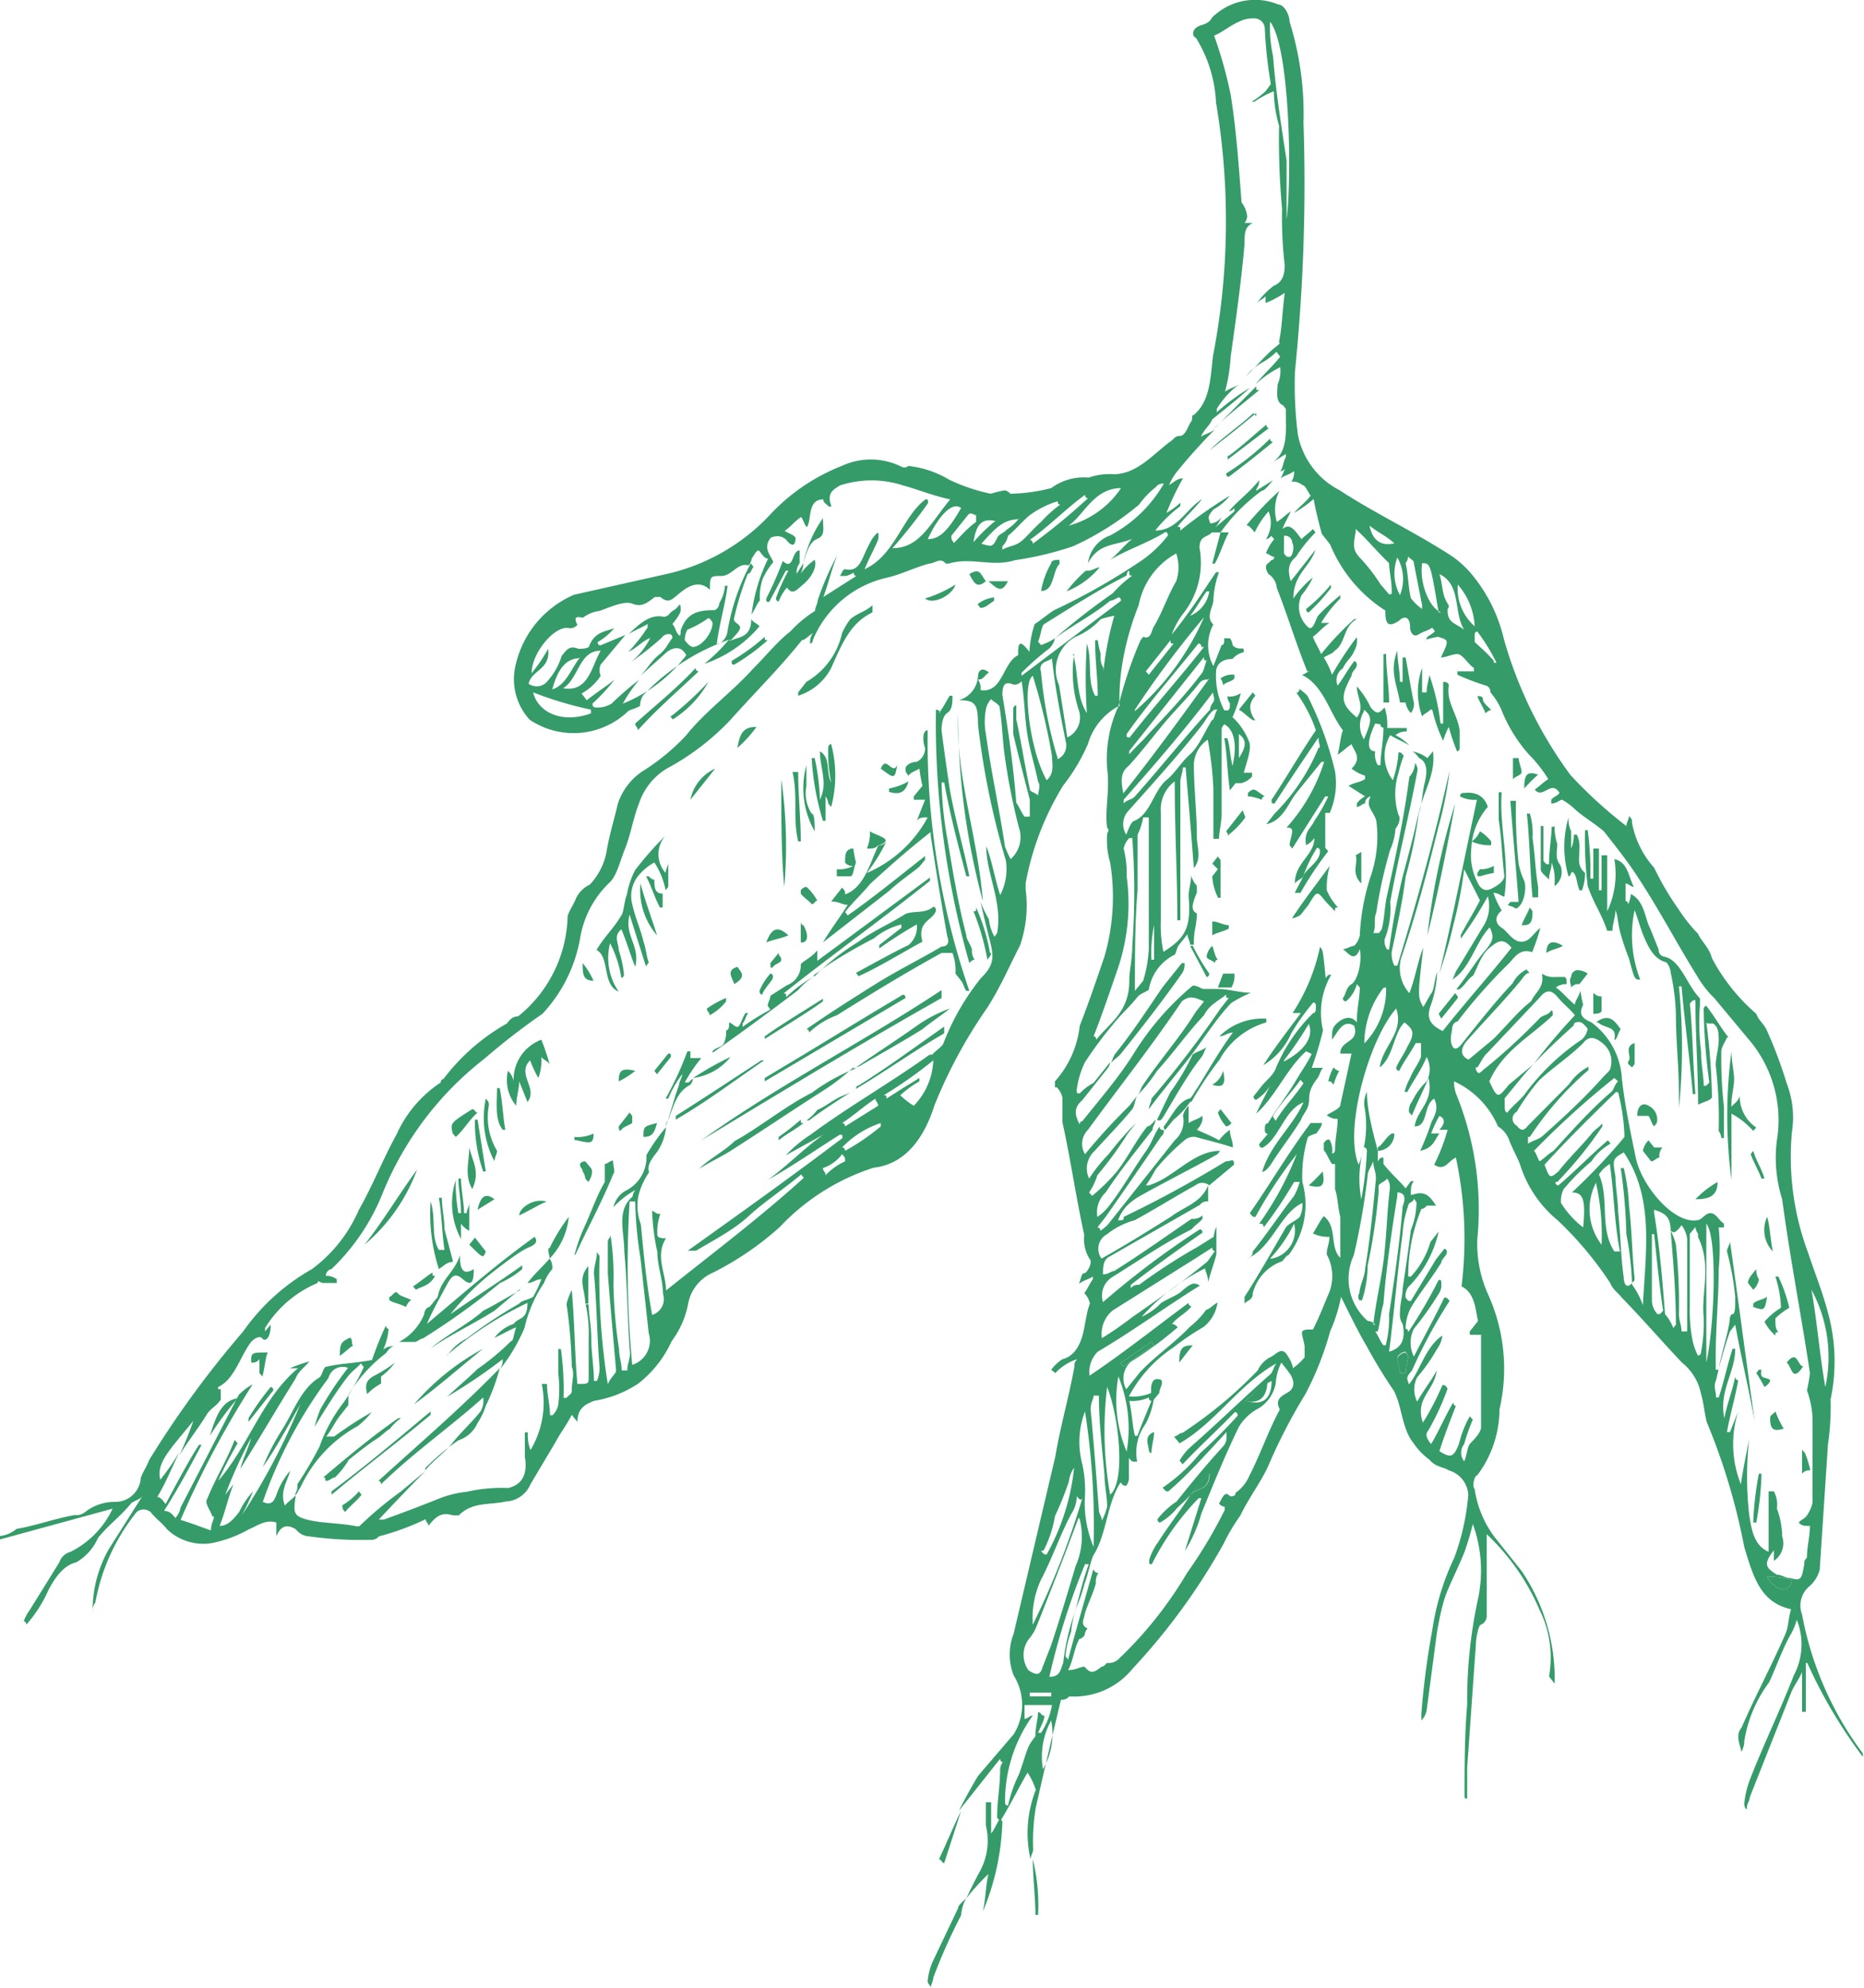
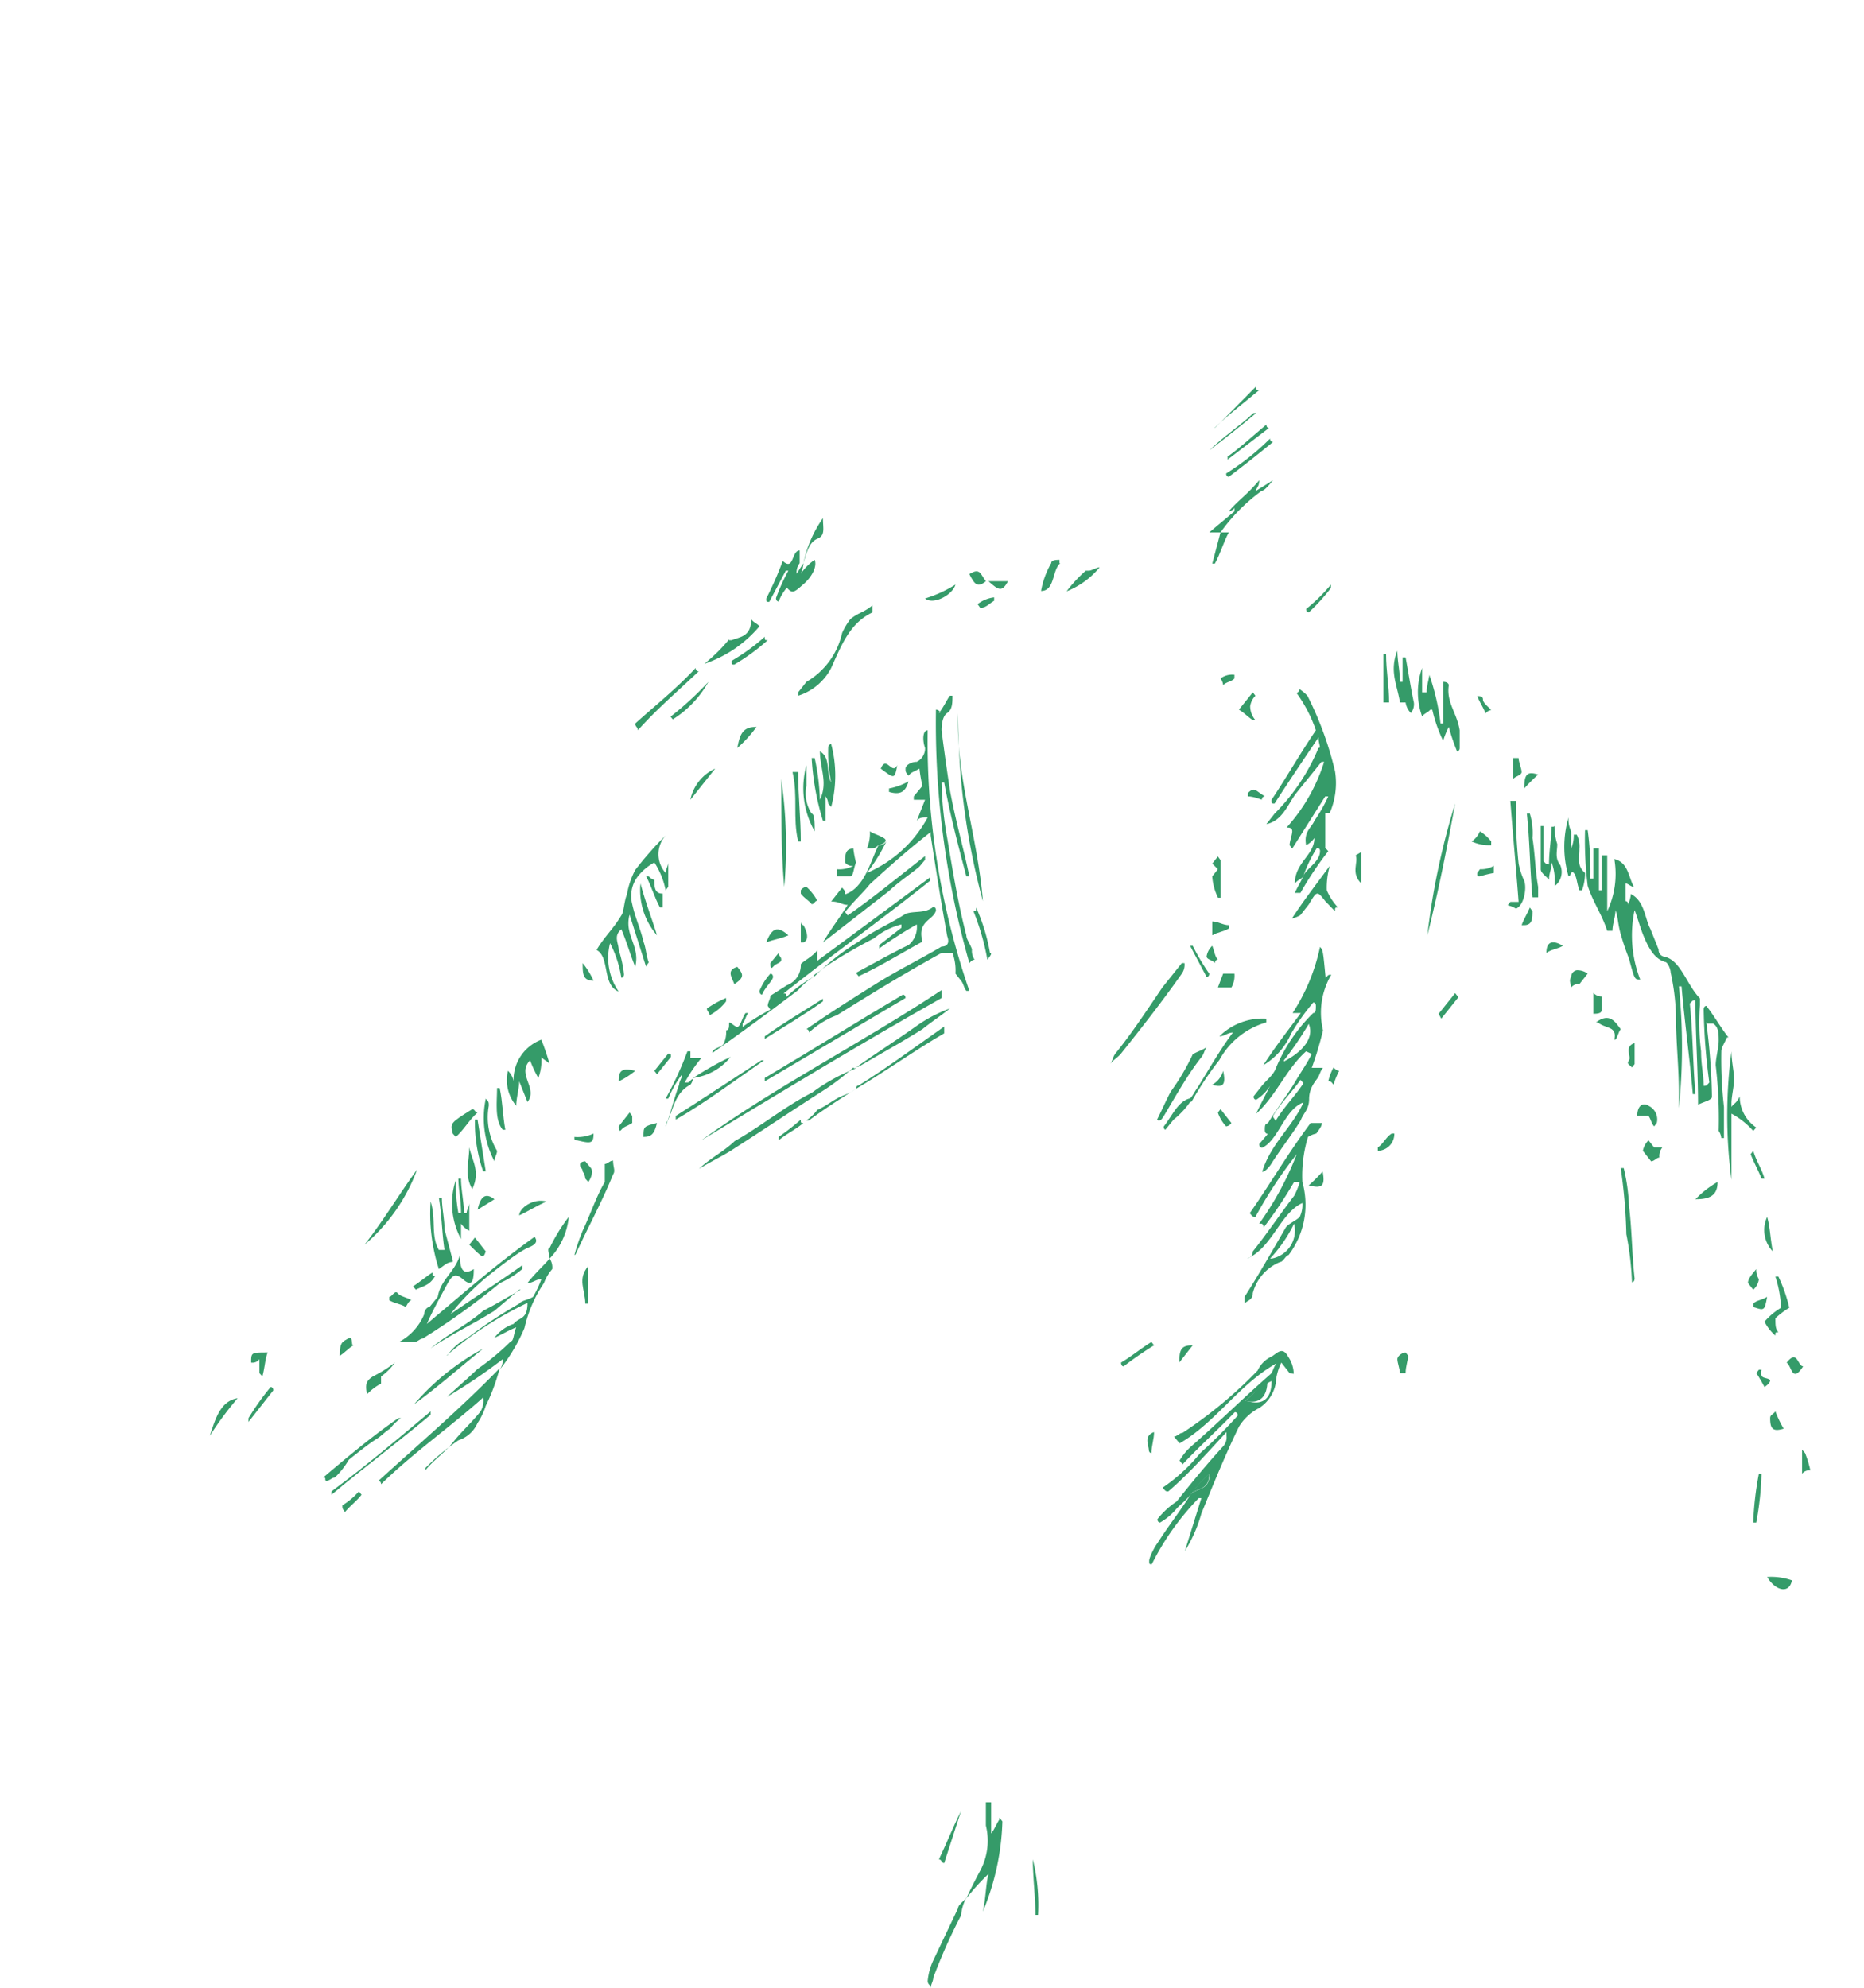
<svg xmlns="http://www.w3.org/2000/svg" viewBox="0 0 49.65 52.95">
  <defs>
    <style>
            .cassava{fill:#359b69;fill-rule:evenodd;}
        </style>
  </defs>
  <g id="Layer_2">
    <g id="Layer_1-2">
-       <path class="cassava" d="M29.79,18.81a1.67,1.67,0,0,0-.81,1,5,5,0,0,1-.66,1.11,7.54,7.54,0,0,0-1,2.6v.18a3.26,3.26,0,0,1-.15,1.48c-.29.56-.52,1.11-.88,1.67a13,13,0,0,0-1.4,2.59c-.29.92-.81,1.57-1.62,1.66a5.91,5.91,0,0,0-2.5,1.58A8.07,8.07,0,0,1,19,33.89a1.13,1.13,0,0,0-.67.83,2.4,2.4,0,0,1-.44,1A3,3,0,0,1,17,36.85a3,3,0,0,1-1.18.46c-.22.09-.44.19-.44.56l-.15-.19c-.14.28-.29.46-.44.74l-.66,1.11a.75.75,0,0,1-.66.46c-.44.1-.88,0-1.25.37h-.15c-.29-.09-.44,0-.66.28,0-.09-.07-.09-.07-.18a7,7,0,0,1-1.25.46.25.25,0,0,1-.22.09,9.72,9.72,0,0,1-1.62-.09.48.48,0,0,1-.37-.19c-.15-.09-.37-.18-.52.19v-.37c-.29-.09-.51.09-.73.18a3.32,3.32,0,0,1-1,.37,1.4,1.4,0,0,1-1.18-.37c-.14-.18-.29-.27-.44-.46a.29.29,0,0,0-.37,0,5.35,5.35,0,0,0-1.1,2.41.35.35,0,0,0-.07.18V43a3.27,3.27,0,0,1,.44-1.76l.88-1.39c-.07.09-.15.09-.29.18-.3.37-.59.56-.89.93a1.39,1.39,0,0,1-.58.65c-.37.09-.59.46-.74.74a3.54,3.54,0,0,1-.59.92c0-.09-.07-.09-.07-.09s.07-.18.15-.28l.8-1.29a.43.43,0,0,1,.3-.28A2.45,2.45,0,0,0,3,40.18L0,41v-.09a.85.85,0,0,0,.44-.19c.52-.09,1-.27,1.55-.37a.37.37,0,0,0,.29-.09A1.28,1.28,0,0,1,3.09,40a.68.68,0,0,0,.66-.64c.07-.19.15-.28.22-.47a26.36,26.36,0,0,1,2.5-3.42A5.61,5.61,0,0,1,8.31,33.8a3.88,3.88,0,0,0,1.25-1.58c.37-.65.66-1.39,1-2a3.24,3.24,0,0,1,1.18-1.39s0-.09.07-.09a5.49,5.49,0,0,1,1.69-1.48c.08-.1.15-.19.3-.19a3.53,3.53,0,0,0,1.32-2.68c.07-.19.15-.28.22-.46a.78.78,0,0,1,.37-.37,1.75,1.75,0,0,0,.44-.84c.07-.46.22-.92.3-1.29a1.65,1.65,0,0,1,.73-.93,5.72,5.72,0,0,0,1.1-.92c.52-.65,1.18-1.11,1.77-1.76.37-.37.66-.74,1-1a3.21,3.21,0,0,1,.66-.55c0-.1.07-.19.07-.28a7.78,7.78,0,0,1,.52-1.2c-.15.37-.23.74-.37,1.11l.88-.56c-.07,0-.07-.09-.07-.09s-.15.09-.22.09h-.15c.07-.09.07-.18.15-.18.36.09.44-.28.58-.56s.15-.28.23-.37.07,0,.07.09-.22.47-.37.84c.81-.37,1-1.39,1.62-1.86.07,0,.07,0,.07.1a14.23,14.23,0,0,1-.95,1.2c.73,0,1-.65,1.54-1.3-.44-.09-.88-.27-1.25-.37a2.71,2.71,0,0,0-1.69,0c-.15.1-.37.19-.22.56h-.08c-.07-.09-.14-.09-.14-.19-.44,0-.3.56-.44.74-.08-.09-.08-.18-.15-.27-.15.09-.29.27-.44.37.15.09.22.09.29.18,0,.28-.14.19-.22.09s-.22-.18-.44-.09c-.22.28,0,.47.07.65a1.83,1.83,0,0,0-.29.46,1.54,1.54,0,0,0-.07.56c-.08.09-.15.28-.22.37a4.64,4.64,0,0,1,.44-1.48c-.08,0-.15-.09-.22-.19s-.15.1-.22.19a.33.33,0,0,1-.08.18c-.29-.09-.44.28-.73.28s-.3,0-.3.37c-.29-.28-.59-.09-.81.09s-.29.28-.51.1h-.15c-.22.18-.37.27-.59.18s-.59.09-.88.19a.92.92,0,0,0-.44.18c-.07,0-.3-.09-.15.19a.24.24,0,0,1-.22.09c-.37-.09-1,.65-1,1.2a4.28,4.28,0,0,0,.44-.65c.07.56-.44.56-.52.93a.37.37,0,0,0,.52-.09,1.77,1.77,0,0,0,.36-.65c.15-.19.22-.28.45-.19.07,0,.29,0,.29-.09.15-.37.44-.37.66-.46h0a1.6,1.6,0,0,1-.44.37c0,.09.07.09.07.09l.67-.28L16,17.7A.39.39,0,0,0,16,18a1.43,1.43,0,0,1-.51.47l.14.18c.22-.18.52-.37.74-.55a4.91,4.91,0,0,1-.59.64s0,.1.07.1a.7.7,0,0,0,.44-.1,8.13,8.13,0,0,1,.74-.64,3.93,3.93,0,0,0-.44.64,4,4,0,0,0,1.69-1.29c-.15-.28-.37-.19-.51-.09-.3.27-.52.46-.81.74.22-.19.36-.47.58-.65s.23-.28.37-.46c0,0,0-.1-.07-.1a.23.23,0,0,0-.22.1,8.18,8.18,0,0,1-.81.64,1.9,1.9,0,0,0,.51-.64h0c-.22.09-.36.27-.58.37a4.65,4.65,0,0,0,.51-.65v-.09c-.15.09-.37.18-.51.27.29-.27.58-.55.95-.46a.24.24,0,0,0,.15-.09c.07-.09.15-.09.22-.19s.07,0,.07.1-.14.27-.22.37c.08.09.08.18.15.27s.07,0,.07-.09c.15-.46.44-.55.89-.55.07,0,.14-.1.14-.19a1,1,0,0,0,.15-.46h.07c-.07.55-.22,1-.29,1.57a.43.43,0,0,0,.29-.37A5.88,5.88,0,0,1,20,15l.07.1c-.07.09-.07.18-.15.18a7.87,7.87,0,0,0-.37,1.2c0,.1.08.1.15.19s-.15.28-.22.37h-.07a5.74,5.74,0,0,0-2.28,1.48.51.51,0,0,0-.08.28c-.14.09-.29.09-.36.18a2.1,2.1,0,0,1-2.58.19,1.6,1.6,0,0,1-.37-1.48,2.68,2.68,0,0,1,1.55-1.85l2.5-.56a5.41,5.41,0,0,0,2.72-1.57,5.21,5.21,0,0,1,1.91-1.3,1.83,1.83,0,0,1,1.55,0s.14.09.22,0a2.66,2.66,0,0,1,1.1.37,4.92,4.92,0,0,0,1.1.37,2.87,2.87,0,0,1,.37-.09.24.24,0,0,1,.15.09A4.68,4.68,0,0,0,28,13a1.46,1.46,0,0,1,1-.28,1.67,1.67,0,0,1,.66-.09c.59,0,1-.47,1.47-.84.15-.09.15-.18.3-.18s.22-.28.29-.37,0-.19.08-.19c.44-.37.44-1,.51-1.57a18.91,18.91,0,0,0,.08-6.75A3.57,3.57,0,0,0,31.85,1C31.77,1,31.7.76,32,.67s.22-.18.37-.28A1.62,1.62,0,0,1,34.05.12c.15,0,.3.27.3.46a8.2,8.2,0,0,1,.37,2.68,49.43,49.43,0,0,1-.23,6.66V10a10.33,10.33,0,0,0,.08,1.57,2.11,2.11,0,0,0,1.1,1.48c1,.65,2,1.11,3,1.76a2.61,2.61,0,0,1,.51.46,4.18,4.18,0,0,1,.88,1.76,11.27,11.27,0,0,0,1.77,3.61A12,12,0,0,0,43.32,22c0-.09.07-.18.07-.27.08.09.08.09.08.18a2.47,2.47,0,0,0,.59,1.2,7.62,7.62,0,0,0,.66,1.12,4.08,4.08,0,0,0,.51.64c.08.19.3.37.37.65A5.11,5.11,0,0,0,46.78,27c.07.19.22.28.29.46a11.84,11.84,0,0,1,.52,1.39,2.52,2.52,0,0,1,.14,1.3,7.3,7.3,0,0,0,.44,3.24c.15.46.37,1,.52,1.57a4.88,4.88,0,0,1,.07,2.31,6.91,6.91,0,0,1-.07,1.2l-.22,3.34a.89.89,0,0,1-.3.46A.67.67,0,0,0,48,43a8.87,8.87,0,0,0,1.62,3.7v.09a13,13,0,0,1-1.48-2.5H48.1v1.3H48v-.93L48,44.53c-.07.18-.22.37-.29.55l-1.1,2.78c0,.09-.08.18-.08.28s-.07,0-.07-.1a2.49,2.49,0,0,1,.15-.64c.36-.93.81-1.85,1.17-2.78a1.76,1.76,0,0,0,.08-1.48,1.82,1.82,0,0,1-.15.37c-.22.37-.37.83-.59,1.3a3.54,3.54,0,0,0-.66,1.57c0,.09,0,.09-.07.28-.08-.28-.15-.47,0-.65.36-.83.81-1.67,1.17-2.5.08-.18.08-.46.15-.65-.81-.18-1-.83-1.25-1.66a16.94,16.94,0,0,0-1-3.33c-.07-.28-.07-.47-.15-.74a1.41,1.41,0,0,0-.51-.84c-.52-.55-1-1.11-1.62-1.75-.07-.1-.22-.19-.29-.37a9.44,9.44,0,0,0-1.4-1.67,3.13,3.13,0,0,1-1-1.48c-.07-.19-.22-.46-.29-.65a.7.7,0,0,0-.3-.37,2.32,2.32,0,0,0-1.17-1.2.91.91,0,0,0,.07.37A8.12,8.12,0,0,1,39.35,33a3.27,3.27,0,0,0,.29,1.48,4.8,4.8,0,0,1,.3,3.06,2.93,2.93,0,0,1-.59,1.75c-.07,0-.15.28-.07.37A2.78,2.78,0,0,0,39.86,41l.67.84a5.12,5.12,0,0,1,.88,3l-.15-.19A2.86,2.86,0,0,0,41,42.86a6,6,0,0,0-1.4-2V43a.26.26,0,0,1-.15.27c-.07,0-.14.37-.14.56-.08,1.11-.15,2.13-.23,3.24v.83c-.07,0-.07,0-.07-.09,0-.74,0-1.58.07-2.41a12.79,12.79,0,0,1,.3-2.87,3.6,3.6,0,0,0-.15-1.94,7.7,7.7,0,0,1-.22.74c-.15.37-.29.65-.44,1s-.22.74-.29,1.11L38,45.55a.5.5,0,0,1-.14.27v-.18a21.08,21.08,0,0,1,.29-2.22,6.76,6.76,0,0,1,.59-1.94,6.36,6.36,0,0,0,.37-1.67.72.72,0,0,0-.52-.65c-.14-.09-.36-.09-.51-.28a1.77,1.77,0,0,1-.44-.46c-.3-.37-.3-1-.52-1.39a14,14,0,0,1-.73-1.2c-.22-.37-.44-.83-.67-1.29a4.24,4.24,0,0,1-.29.92,8.28,8.28,0,0,1-.66,1.67,14.6,14.6,0,0,0-1,1.94c-.22.46-.51.83-.73,1.29a5,5,0,0,0-.44.74,16.88,16.88,0,0,1-2.43,3.34,2,2,0,0,1-1.69.74.25.25,0,0,1-.22.09c-.22.92-.44,1.85-.67,2.87a5.41,5.41,0,0,0-.07,1.11c0,.09-.07.18-.07.27a3.13,3.13,0,0,1,.14-1.85,1.8,1.8,0,0,0-.22-.46c-.22.37-.44.83-.73,1.3l-.08-.1c0-.46.08-.83.08-1.29a.36.36,0,0,1,.07-.19c-.07,0-.07-.09-.07-.09l-1.1,1.39c.14-.28.29-.56.51-.93L27,46.19a1.48,1.48,0,0,0,0-1.57,1.52,1.52,0,0,1,0-1.11l1.11-4.72c.14-.83.36-1.57.51-2.4,0-.1,0-.1.07-.19a1.35,1.35,0,0,0-.58.37L28,36.48a1.17,1.17,0,0,1,.3-.28c.36-.09.51-.46.58-.83s.08-.46.15-.65a.52.52,0,0,0-.15-.28c.08-.09.15-.27.23-.37V34c-.15.09-.23.09-.37.19.07-.19.07-.28.14-.28s.23-.28.15-.37a1,1,0,0,1-.15-.65c-.22-1-.36-2-.58-3v-.65a.55.55,0,0,0-.15-.28H28.1V28.8a2.65,2.65,0,0,0,.66-1.48c.22-.56.44-1.2.66-1.85a5.7,5.7,0,0,0,.15-2.5,2.07,2.07,0,0,1-.08-.74c0-.09.08-.09,0-.19-.07-.46.08-1,0-1.57a3.38,3.38,0,0,1,.3-1.66,10.68,10.68,0,0,1,.59-1.76l.07-.09c.22.09.22-.19.29-.28.22-.37.37-.83.59-1.2a1.17,1.17,0,0,0,0-.74,2,2,0,0,0-1,1.38,7.45,7.45,0,0,0-.44,1.58,5.92,5.92,0,0,0-.07,1.11M28.1,17a.53.53,0,0,1-.15.27,7.13,7.13,0,0,0-.74.65V18L29.86,16c0-.09-.07-.09-.07-.09s-.15.09-.22.09c-.44.37-1,.65-1.47,1a17.9,17.9,0,0,1,1.54-1.2,3.05,3.05,0,0,1,.52-.47c-.08,0-.08,0-.08-.09s-.07,0-.07.09c-.74.37-1.47.84-2.21,1.3-.07.09-.07.28-.15.46l.08.09A1.69,1.69,0,0,0,28.1,17ZM44.5,32.78c0-.37-.15-.47-.44-.56v.09c.14.84.22,1.76.29,2.69a1.19,1.19,0,0,1,.22.37l.07-.09c0-.84-.07-1.67-.14-2.5a1.49,1.49,0,0,1,.14.37A15,15,0,0,1,44.72,35c0,.18.07.28.07.46h.15V33a.76.76,0,0,0-.15-.37c-.07.1-.15.19-.22.19ZM31,30.09c0,.1,0,.1-.08.19-.44.65-.95,1.39-1.47,2.13l-.22.28c.08,0,.08.09.08.09s.14-.09.22-.19l1.76-2.22a.67.67,0,0,0,.22-.65.53.53,0,0,1,.15-.27v.46c.15-.09.22-.09.37-.19v.1a.53.53,0,0,1-.15.27c.22.1.44.19.59.28a1.3,1.3,0,0,1,.29-.28c0,.19.08.28.08.47-.3-.1-.67-.19-1-.28a.37.37,0,0,0-.29.09,5.74,5.74,0,0,0-.74.74c-.07.09-.15.28-.29.46h.07c.66-.18,1.18-.92,1.91-.92l-.07.09c-.66.37-1.4.74-2.06,1.11a1.69,1.69,0,0,0-.37.28,1.19,1.19,0,0,0-.22.37c.15,0,.15,0,.15-.09a30.83,30.83,0,0,0,2.72-1.48c.15,0,.22-.1.22.09l-.66.55a.29.29,0,0,0-.37,0c-.51.28-1.1.65-1.62.93a2,2,0,0,0-.73.37.44.44,0,0,0-.15.65c.66-.37,1.25-.74,1.84-1.11.37-.28.81-.37,1-.84V32a.23.23,0,0,0-.22.09l-2.43,1.39c-.15.09-.15.28-.15.46.15,0,.22-.09.3-.09.73-.46,1.39-.93,2.06-1.39a.37.37,0,0,0,.29-.09v.09c-.07.09-.22.19-.29.28-.74.37-1.4.83-2.14,1.29a.58.58,0,0,0-.22.65,22.88,22.88,0,0,1,2.58-1.94s.07,0,.07.09c-.66.46-1.32.93-1.91,1.39v.09a.24.24,0,0,1,.22-.09,15.17,15.17,0,0,1,1.54-1l.45-.28a.85.85,0,0,1,.07-.27v.74c-.07.27-.15.46-.22.74,0-.19-.08-.28-.08-.37a5.5,5.5,0,0,0-1.69,1.29,1.67,1.67,0,0,0,.52-.37c.14-.09.37-.18.51-.28.3-.27.37-.27.52-.18-.89.55-1.77,1.2-2.72,1.76a.77.77,0,0,0-.22.64c.95-.64,1.76-1.29,2.64-1.94a.08.08,0,0,0,.08.09c-.15.19-.37.28-.52.47a.24.24,0,0,1,.15.09,10,10,0,0,1-1.25.92A.59.59,0,0,0,30,37l.37-.46c.44-.46.88-.74,1.32-1.2a2.17,2.17,0,0,0,.44-.46c.07,0,.15-.1.3-.19a1,1,0,0,1-.37.65,7.1,7.1,0,0,0-.81.55,3.57,3.57,0,0,0-1.18,1.3,1.21,1.21,0,0,0,.59-.09V37c0-.18.07-.27.15-.27s.14,0,.14.09-.07.18-.07.28l-.15.18a2.08,2.08,0,0,1-.22.65,1.29,1.29,0,0,0-.22,1c-.14,0-.14,0-.22-.1v.47a.39.39,0,0,1-.07.27c-.08,0-.08,0-.15-.09-.37.56-.37,1.39-.73,1.95-.08.18-.15.55-.23.74a3.92,3.92,0,0,1-.22.64,3.07,3.07,0,0,0-.14.65,2.54,2.54,0,0,0-.15.65l.07.09c.22-.83.44-1.57.67-2.4.07.09.07.09.14.09a.41.41,0,0,0-.07.28c-.07.27-.22.55-.3.83,0,.09-.14.28.08.37a.3.3,0,0,0-.08.18c-.07.1-.14.1-.14.1-.15.27-.15.55-.3.83.22,0,.3-.09.44-.09.15.18.23.18.45,0,0,0,.07,0,.14-.1a.39.39,0,0,0,.3-.09,10.57,10.57,0,0,0,1.84-2.31,12.41,12.41,0,0,0,1-1.67v-.09a.21.21,0,0,1-.15-.09c.07-.1.15-.37.29-.19.08,0,.15,0,.15-.09a1.07,1.07,0,0,0,.37-.46c.29-.56.51-1.21.81-1.76h0c-.15-.28.07-.37.22-.46s.22-.28,0-.56a1.57,1.57,0,0,0,.44-.37v-.28c0-.09-.07-.27-.07-.37s.14-.09.29-.09c.15-.28.29-.65.44-1a1.21,1.21,0,0,0-.07-1c0-.19.07-.28.07-.47a.9.9,0,0,1-.44-.09c.07-.09.15-.28.29-.46.37.28.15.83.44,1.11V32.41c-.07-.28-.07-.56-.14-.74V31h-.08c-.07-.09-.14-.28-.22-.37v-.19c.08-.09.08-.09.15-.09a.56.56,0,0,1,.07.37c.08,0,.08-.09.08-.09,0-.28.07-.56.07-.83a.43.43,0,0,1-.29-.1c.14-.09.36-.18.36-.27L36,28.06h-.3c0-.37.52-.28.37-.74-.3-.19-.44.18-.59.37,0-.19,0-.28.07-.37s.37-.37.59-.09c0-.37.08-.65.08-.93l-.08-.09a.87.87,0,0,1-.29.46.08.08,0,0,1-.08-.09c.08-.09.08-.28.23-.37s.29-.56.22-.93c-.15.37-.3.1-.45,0,.08,0,.23-.09.3-.09a.52.52,0,0,0,.15-.28,5.86,5.86,0,0,1,.29-1.57,3.27,3.27,0,0,0,.15-1.48c-.08-.28-.3-.37-.15-.65a.19.19,0,0,0-.15.19c-.07,0-.14.09-.22.09V21.4a.6.6,0,0,1,.22-.19l-.44-.28c.15-.09.3-.09.44-.18v-.09a1.14,1.14,0,0,1-.36-.19c.29-.28.07-.46,0-.65-.15.1-.23.19-.37.28.07-.28.07-.46.14-.65-.36-.46-.51-1.2-1.1-1.48.08,0,.15-.09.22-.09h-.07c-.3-.74-.52-1.48-.81-2.22a.5.5,0,0,0-.22-.37.35.35,0,0,1-.07-.18c0-.1.07-.1.14-.19a.08.08,0,0,0,.08-.09c-.08,0-.15-.09-.22-.09a1.19,1.19,0,0,1,.22-.38l-.08-.09a.2.2,0,0,1-.14.09.8.8,0,0,0,.07-.74,2.26,2.26,0,0,0-.37.56c-.07-.09-.15-.19-.22-.19a8.68,8.68,0,0,1,.88-.92,1.14,1.14,0,0,0-.07.83c.15-.09.22-.18.37-.28-.08.19-.15.28-.22.47.22-.19.36.09.51.27.08-.09.22-.18.3-.27l.07.09a3.8,3.8,0,0,0-.52.65c-.22.18-.22.37-.14.65l.66-.84h0c-.15.47-.59.65-.59,1.3a2.66,2.66,0,0,1,.52-.56,2.13,2.13,0,0,1-.3.47.72.72,0,0,0,.15.83c.15.18.22-.19.29-.28s.37-.37.59-.55v.09a3.27,3.27,0,0,0-.51.65h.22c-.15.09-.3.27-.44.37.07.18.14.27.22.46a7.91,7.91,0,0,1,.88-.93h.07c-.37.19-.29.65-.59.84-.07.09-.14.09-.29.18a2.21,2.21,0,0,1,.22.46,8.86,8.86,0,0,1,.66-1,.57.57,0,0,1-.07.37c-.07.18-.22.27-.3.46a.37.37,0,0,0-.14.46c.14-.18.29-.46.44-.65,0,0,.07,0,.07.1S36,17.88,36,18c-.3.56-.3.74.14,1.11.22-.27,0-.55,0-.83a2.26,2.26,0,0,1,.37.56c.15.18.22.18.37,0a1.49,1.49,0,0,1,.07.55h.52v.09a.45.45,0,0,0-.3.1,1.48,1.48,0,0,1,.37.27c-.15-.09-.37-.18-.51-.27a1.08,1.08,0,0,0,.07,1.2,2.78,2.78,0,0,0,.15-.74c.07,0,.07,0,.14.09a2.89,2.89,0,0,0-.14.46,1.83,1.83,0,0,0,0,1.11c.07.1,0,.28-.08.37a1.65,1.65,0,0,1-.14.56,12.16,12.16,0,0,0-.37,1.67c-.08.18,0,.37-.08.55h.15l.07-.09c.08-.28.08-.65.15-.93.22-1,.44-2,.59-3.14a.57.57,0,0,0,.15-.37.32.32,0,0,1,.07.18c-.22,1.2-.51,2.31-.73,3.52a2.22,2.22,0,0,1-.15,1,.39.39,0,0,0,.07.27H37a19.38,19.38,0,0,1,.36-1.94c.15-.56.3-1.11.44-1.76a12.42,12.42,0,0,1-.36,1.76c-.08.65-.22,1.3-.37,2a.72.72,0,0,0,.07.37h.08c.51-1.67,1-3.43,1.39-5.19A9.44,9.44,0,0,1,38.32,22c-.3,1.21-.59,2.32-1,3.52a1,1,0,0,0,.22.93c.15-.37.22-.84.37-1.21-.15,1.3-.15,1.3,0,1.58.07-.1.15-.28.22-.37s.08-.37.15-.56a3,3,0,0,1-.15.83c-.15.37-.07.56.3.74.58-.74,1.25-1.48,1.83-2.22-.22-.27-.36-.18-.58,0s-.3.47-.44.74c-.15.1-.23.28-.37.37h-.08c.3-.37.52-.74.74-1s.29-.37.15-.65c-.37.37-.52,1.11-1,1.39.07-.1.07-.19.14-.28l.67-1.11a1,1,0,0,0,.14-.83A10.07,10.07,0,0,1,38.91,25v-.1c.14-.27.37-.64.51-.92L39,23.15a11.19,11.19,0,0,1-.29,1.49c-.08.37-.22.83-.37,1.29.37-1.57.66-3.05,1-4.63a.81.81,0,0,1-.45-.09s0-.09.08-.09.51-.09.66.37a1.8,1.8,0,0,0-.44,1.11,1.59,1.59,0,0,0,.22,1c.15.18.29.09.44,0s.22-.19.22-.28c-.07-.56-.07-1-.15-1.48v-.74H40c-.07.92.22,1.85.07,2.78-.07,0-.14-.1-.29-.1a2.33,2.33,0,0,0,.22.47c-.22.18-.15.37,0,.46s.29.37.52.37.29-.19.51-.37a5.4,5.4,0,0,1-.22.65c-.29-.1-.44.09-.59.27a14.22,14.22,0,0,0-1.4,1.58c-.07,0-.14.09-.14.18s-.08.28,0,.46.22,0,.29-.09c.44-.55.88-1.11,1.32-1.57a.83.83,0,0,1,.37-.37l.08.09c-.08,0-.15.09-.22.19-.45.55-1,1.11-1.48,1.66-.14.19-.14.37.08.46l.66-.55c.37-.37.66-.74,1-1,.14-.28.36-.37.29-.74a.57.57,0,0,0,.37.09h.22c.07,0,.07.1.07.19a.47.47,0,0,0-.29.09c.15.09.29.28.51.46,0-.09.08-.18.15-.37a2.45,2.45,0,0,0,.07.37c-.14.28,0,.37.22.47a2,2,0,0,1,.81,1.48c.08.74.22,1.38.37,2.12s1,1.76,1.62,1.67c.15,0,.22-.19.37-.19s.22.19.36.28v.1h-.14a5.88,5.88,0,0,1,0,1.11c0,.74-.08,1.57-.08,2.31v.37h.08c.07-.46.22-.83.29-1.3,0,0,0-.18.08-.18s.07-.28.07-.46A7.37,7.37,0,0,0,46,33.33c0-.09.08-.18.08-.27.22,1.57.44,3.23.66,4.81h0c-.15-.84-.37-1.76-.52-2.59l-.14.18a11.61,11.61,0,0,0-.37,1.3c-.08.18,0,.27,0,.46h.07c.15-.46.22-.83.37-1.3h.07c0,.65-.44,1.11-.29,1.85.07-.37.22-.74.29-1.11,0,.1.08.1.08.1-.08.46-.22.92-.3,1.38h.08l.22-.55a2.88,2.88,0,0,0,.07,1.94c.07-.46.15-.83.22-1.2a9.19,9.19,0,0,0,0,2c.07.47.15.84.52,1V39.72h.14a.76.76,0,0,1,.08.46,2.17,2.17,0,0,1,.14.74.56.56,0,0,1-.22.65v-.28c-.29.37-.22.46.08.65.14,0,.22.09.36.09.3.09.3,0,.37-.37,0-.09,0-.09.07-.18,0-.28.08-.56.08-.84-.15,0-.22,0-.3-.09.08-.09.15-.09.22-.19s.15-.27.15-.37V37.77a2.5,2.5,0,0,0-.15-.74,4.14,4.14,0,0,0,.08-.46c-.22-1.48-.52-3-.74-4.63a3.67,3.67,0,0,1-.14-1.57,3.31,3.31,0,0,0-.67-2.59l-1-1.2a2.66,2.66,0,0,1-.44-.56c-.52-.83-1-1.75-1.55-2.59-.29-.46-.66-.92-.95-1.29-.22-.19-.52-.37-.74-.56a1.77,1.77,0,0,0-.37-.28c-.07,0-.14.1-.29.1v-.1c.07-.09.15-.09.22-.18-.22-.37-.44.18-.66-.09.14-.1.22-.19.36-.28a3.62,3.62,0,0,0-.51-.65,4,4,0,0,1-.74-1.2,1.83,1.83,0,0,0-.29-.46.18.18,0,0,0-.15-.19,5.91,5.91,0,0,1-.73-.28v-.09h.44v-.09c-.15-.09-.3-.37-.44-.37s-.3.09-.44.09c.22-.46.22-.46-.08-.55a3.37,3.37,0,0,0-.37.09S38,17.05,38,17s.15-.1.22-.19l-.07-.09c-.15.09-.22.09-.37.18s-.22-.09-.22-.18c0-.37-.22-.28-.29-.19-.3.19-.37.1-.37-.27a3.79,3.79,0,0,1-1.47-1.76l-.22-.28h0c-.08-.28-.15-.56-.22-.93a3.27,3.27,0,0,1-.52.37c.15-.18.3-.27.44-.46-.07-.09-.14-.28-.22-.28a.37.37,0,0,0-.29-.09.48.48,0,0,0,.07-.28c-.15.1-.22.1-.37.19.08-.09.08-.19.15-.28a.21.21,0,0,1-.15.09c.08-.09.08-.27.15-.37v-.09l-.44.28c.51-.28.44-.83.44-1.39v-.09l-.07-.09c-.22-.1-.15-.37-.15-.56a.87.87,0,0,0,.07-.46,2.68,2.68,0,0,0-.66.46c.22-.28.44-.46.66-.74L34,9.37a1.77,1.77,0,0,1-.37.28,1.44,1.44,0,0,0-.44.37c.29-.28.52-.56.74-.74s.14-.1.14-.19c.08-.37.08-.74.15-1.29a2.59,2.59,0,0,1-.51.27V7.89c-.08.09-.15.09-.23.18a2.19,2.19,0,0,1,.45-.46c.22-.09.29-.28.29-.55a10.62,10.62,0,0,1-.07-1.49,20.59,20.59,0,0,1-.08-2.22,3.43,3.43,0,0,1-.14-.92,2.76,2.76,0,0,0-.52.28h-.07a2.53,2.53,0,0,0,.37-.28l.14-.19A11.84,11.84,0,0,1,33.69.76a.28.28,0,0,0-.3-.27A.78.78,0,0,0,33,.58c-.22.09-.44.28-.66.37a11.52,11.52,0,0,1,.44,1.57c.15.93.22,1.94.29,2.87a.73.73,0,0,1,.15.37.32.32,0,0,1-.07.18h.22c-.22.1-.22.28-.22.56-.08.93-.22,1.94-.37,3a4.56,4.56,0,0,1-.15.93c.15-.1.22-.1.37-.19a2.31,2.31,0,0,0-.59.65v.09a6,6,0,0,1,.88-.65c-.29.28-.66.56-1,.84-.08.18-.22.27-.3.46h0c.15-.09.22-.09.37-.19a14.9,14.9,0,0,0-1,1.11,1.5,1.5,0,0,0-.22.37c.15-.09.22-.18.37-.18a7.23,7.23,0,0,0-.44.92,2,2,0,0,0,.37-.27v.09a3.69,3.69,0,0,0-.67.65c.59,0,.81-.56,1.25-.84-.22.28-.44.47-.66.74.08,0,.08,0,.08.1a11.82,11.82,0,0,1,1.32-.93,1.44,1.44,0,0,1-.44.37c-.15.19-.15.19-.08.37a.37.37,0,0,0,.3-.18,1.74,1.74,0,0,1-.3.46c-.14.09-.29.09-.29.37a2.18,2.18,0,0,1-.44,1.76,2.14,2.14,0,0,0-.3.55h0c.45-.55.81-1.11,1.18-1.66h.08a2.44,2.44,0,0,0-.15.74c0,.18-.22.46,0,.65a1.17,1.17,0,0,0,0,1.11l.22-.56c.07,0,.07-.09.07-.18h.15a.32.32,0,0,1,.07.18.25.25,0,0,0,.22.09c.08,0,.08,0,.08.1a.54.54,0,0,0-.3.18c-.22,0-.44.09-.44.37a2,2,0,0,0,.22,1h.08c.07,0,.07-.09.07-.19a.35.35,0,0,1-.07-.18.54.54,0,0,0,.36-.09,3.92,3.92,0,0,1-.22.64,1.78,1.78,0,0,1,.44.65c.08.19-.07.56-.14.83h.22v.1a.54.54,0,0,1-.3.18h-.14l-.15.19c-.07-.47-.07-.93-.15-1.39h.08c.07.18.07.46.14.74.15-.65,0-1-.22-1.11-.07.09-.07.09-.07.18v2.22c0,.19-.07.47-.07.65h-.15V21a9.62,9.62,0,0,0-.15-1.3.83.83,0,0,0-.37.65c0,.65.08,1.29.08,1.94,0,.28.14.56-.08.83-.07-.92-.14-1.75-.22-2.68h-.07c0,.09-.07.28-.07.37v3.7h-.08c0-1.2-.07-2.4-.07-3.7a.94.94,0,0,0-.37.83v2.87a3.41,3.41,0,0,0,.07.84c.59-.37.74-.65.67-1.48,0-.19.07-.37.07-.56a.59.59,0,0,0,.15.28v.18c-.15.37-.15.47,0,.56,0,.28-.08.46-.08.74v.09H31.7c0-.09-.07-.18-.07-.28l-.22.28c-.08.09-.08.28-.15.28a1.27,1.27,0,0,0-.66.92c-.15.1-.22.1-.3.19-.22.28-.44.46-.66.74a10.9,10.9,0,0,0-.74,1,2.31,2.31,0,0,0-.22.74c0,.09,0,.09.08.09a1.48,1.48,0,0,1,.37-.28l.44-.55a.33.33,0,0,1-.08.18l-.66.83c-.22.19-.22.37-.07.65,0-.09.07-.09.07-.09.52-.65,1-1.2,1.4-1.85a7.48,7.48,0,0,1,1.54-1.76c.15,0,.22.09.3.09s.29,0,.37,0c.29,0,.58.1.88.1a3.53,3.53,0,0,0-.52.27c-.36.37-.66.84-1,1.3S31,29,30.6,29.54c0-.09.07-.19.07-.28a27.66,27.66,0,0,0,1.84-2.4l.22-.28c-.07,0-.07,0-.07-.09-.22.18-.45.27-.59.55-.44.46-.81,1-1.25,1.48a4.1,4.1,0,0,1-.52.65c.08-.09.08-.19.15-.28.44-.65,1-1.29,1.4-1.94l.22-.28c-.22-.09-.37-.18-.59,0-.81,1.2-1.69,2.31-2.5,3.42a.53.53,0,0,0-.08.65,16.77,16.77,0,0,1,1.18-1.29l.22-.28c-.07.09-.07.28-.14.37-.3.37-.67.74-1,1.11a.63.63,0,0,0-.15.74,4.1,4.1,0,0,1,.52-.65,7.75,7.75,0,0,1,.73-.83l-.22.28a9.75,9.75,0,0,1-.81,1.11,1.8,1.8,0,0,1-.22.46l.08.09a5.09,5.09,0,0,0,.66-.65c.29-.37.51-.83.81-1.2.07,0,.14-.09.22-.18,0,.09-.08.18-.08.27-.44.56-.88,1.11-1.25,1.67a.72.72,0,0,0-.22.65,1.38,1.38,0,0,0,.3-.28c.36-.46.66-1,1-1.48.14-.19.22-.46.36-.65A.08.08,0,0,0,31,30.09ZM8.38,38a3.55,3.55,0,0,1,.15-.46,8.92,8.92,0,0,1,.74-1.11.39.39,0,0,0-.52.27A12.15,12.15,0,0,0,7,40H7c.22.1.29,0,.36-.18a1.94,1.94,0,0,1,.37-.65c-.07.28-.29.56-.14.93.07-.1.22-.19.29-.28-.07.46-.07.55.29.65s.89.09,1.33.18h.07a9.75,9.75,0,0,1,1.1-.92l.67-.56c-.37.37-.81.83-1.25,1.3h.14c.52-.19,1-.37,1.47-.56a2.81,2.81,0,0,1,.74-.18,4.14,4.14,0,0,1,1.1-.1c.37-.09.52-.37.44-.83v-.65h.08a1.1,1.1,0,0,0,.07.47,2.45,2.45,0,0,0,.3-1.76h.14c0,.28.08.55.08.83h.07a.52.52,0,0,0,.15-.28,3.29,3.29,0,0,0,0-.83v-.65h.07a7.55,7.55,0,0,1,.07,1.3h.08c.07-.09.14-.09.14-.19,0-.27.08-.46,0-.64a13.43,13.43,0,0,0-.14-1.67,1.65,1.65,0,0,1,.14-.37c.08.93.08,1.76.15,2.5.3,0,.3,0,.3-.19v-1a3.66,3.66,0,0,0-.08-.93h.08c0,.28.07.56.07.93s.07.74.07,1.11h.08a.91.91,0,0,0,.07-.37c-.07-.84-.07-1.67-.15-2.5,0-.19.08-.37.08-.56l.07.1a18.34,18.34,0,0,0,.22,3.42c.07-.19.22-.28.22-.37-.07-.83-.15-1.67-.22-2.59v-.83c0-.1.07-.1.07-.19a7,7,0,0,1,.08,1.3,12.92,12.92,0,0,0,.15,1.75c0,.19.07.37.07.56h.15c0-.19.07-.28.07-.46-.07-.93-.07-1.85-.15-2.69,0-.55-.22-1.11.22-1.48a.3.3,0,0,1,.08-.18,2.37,2.37,0,0,0-.59.46.67.67,0,0,1,.37-.46,1,1,0,0,0,.51-.84v-.09a5.26,5.26,0,0,1,.52-.74,1.41,1.41,0,0,1-.23.65c-.14.18-.29.37-.22.55a1.91,1.91,0,0,0-.29.65,1.42,1.42,0,0,0,.07.74c.08.84.15,1.58.3,2.41a.44.44,0,0,0,.29-.56c0-.37-.15-.74-.15-1.11a6,6,0,0,1-.14-1.11c.14.09.14.09.22.09a1.38,1.38,0,0,0-.08.56c0,.09.15.09.23.09-.3.47,0,.93,0,1.39,1.25-1,2.5-1.94,3.67-3l-.07-.09c-.44.37-1,.74-1.4,1.11s-.95.65-1.4.92h-.22c1.4-1,2.8-2,4.12-3,0-.09,0-.09-.07-.09-.59.37-1.25.83-1.91,1.2h0c.51-.37.95-.83,1.47-1.2h0l-1,.55a3.56,3.56,0,0,1,.66-.55c1-.74,2.14-1.39,3.17-2.13h.07c.07-.09.22-.18.29-.28a6.52,6.52,0,0,1,1-1.75c.37-.37.37-.56.22-1.11-.07-.28-.14-.56-.22-.93h0a2.5,2.5,0,0,0,.22.46,1.23,1.23,0,0,0,.15.47l.07-.1c.15-.83-.29-1.57-.29-2.31.15.37.22.83.37,1.3a1.48,1.48,0,0,0,.15-.93,21,21,0,0,1-.74-3.61c0-.55-.07-.65-.51-.65a.71.71,0,0,0,.51-.64c0-.1.07-.28.29-.1-.14.1-.14.19-.29.19a.41.41,0,0,1,.07.28c.59.09.59-.74,1-.93v-.09c0-.37.15-.19.3,0a2.76,2.76,0,0,1,.14-.74c.15-.09.37-.28.52-.37A17.06,17.06,0,0,0,30.3,15a3.16,3.16,0,0,0,.81-.74s0-.09-.07-.09c-.44.28-1,.46-1.47.74.22-.18.36-.37.59-.56-.45.19-.89.1-1.18.65a.91.91,0,0,1,.59-.74A3.56,3.56,0,0,0,31,12.88a.24.24,0,0,0-.22.1,2.17,2.17,0,0,0-.44.46,7.65,7.65,0,0,1-1.76,1.11,8.72,8.72,0,0,1-1.55.37c-.59.19-1.17-.09-1.76.09h-.08c-.14-.18-.29,0-.44,0-.37.1-.73.28-1.1.37a2.8,2.8,0,0,0-2,1.67c0,.09-.07.09-.07.09a.43.43,0,0,1,.07-.28c-.14.1-.22.19-.29.19-.59.74-1.25,1.39-1.91,2.13a6.65,6.65,0,0,1-1.69,1.29,1.71,1.71,0,0,0-.74.93c-.15.37-.22.83-.37,1.2s-.22.74-.44.93A2.64,2.64,0,0,0,15.45,25a3.94,3.94,0,0,1-1,2,18,18,0,0,0-1.55,1.2,8.65,8.65,0,0,0-2.72,3.61A5.74,5.74,0,0,1,8.83,33.8a.18.18,0,0,0-.15.18.46.46,0,0,1,.29.09v.1H8.61c-.08,0-.15-.1-.15,0a3,3,0,0,0-1.4,1.2v.09l.15-.18c0,.37-.15.46-.22.37s-.22,0-.3.09c-.29.37-.44,1-.88,1.2V37h.07v.28c-.14.19-.22.19-.36.37-.22.37-.52.74-.74,1.11a9.73,9.73,0,0,0,.37-.92c-.59.74-1,1.11-.88,1.57a6.27,6.27,0,0,0,.51-.74c-.22.46-.37.83-.59,1.2.08,0,.15.09.22.19.3-.56.59-1.11.89-1.58h.07c-.3.56-.59,1.11-1,1.76.15,0,.22.09.3.19a.57.57,0,0,0,.14-.28c.52-1,1-1.94,1.55-3a1.48,1.48,0,0,1,.37-.28,25.18,25.18,0,0,0-1.92,3.61c.3.09.52.18.81.28,0-.19.08-.28.08-.37H5.66c-.07-.19-.22-.37-.14-.47.22-.55.51-1,.73-1.57l.08.09a10.67,10.67,0,0,0-.52,1c.81-.92,1.18-2.22,2.13-3H7.72a4.38,4.38,0,0,1,.52-.18c-.15.18-.3.27-.37.46-.52.83-1,1.66-1.47,2.4.07-.27.22-.55.29-.83h0A13.27,13.27,0,0,0,6,39.81H6l.22-.28c-.15.37-.22.74-.37,1.11.22,0,.37-.18.52-.37a2.21,2.21,0,0,1,.37-.55,6.53,6.53,0,0,1-.3.64A17.57,17.57,0,0,0,8,37.4c-.37.65-.67,1.21-1,1.67a6.14,6.14,0,0,1,.52-1c.29-.46.51-1.11,1-1.39.07-.09.07-.18.14-.27.37-.1.81-.1,1.25-.19a8.75,8.75,0,0,1,.37-.92c0,.09.07.09.07.09a1.59,1.59,0,0,1-.14.55.46.46,0,0,1,.29-.09c-.07,0-.15.09-.22.19a4,4,0,0,0-1,1.11v.27l-.22.28c-.15.19-.22.37-.37.56H8.9a10.24,10.24,0,0,1,1-.65,2.15,2.15,0,0,1-.37.37A3.57,3.57,0,0,0,8,39.62c-.08.1-.08.19-.15.19a.42.42,0,0,0,.07-.28,10.25,10.25,0,0,0,.59-1,4.23,4.23,0,0,1,.66-1.2,6.65,6.65,0,0,0,.52-.92l-.08-.1c-.07.1-.22.19-.36.37C9,37,8.68,37.5,8.38,38Zm35.09-3.79a2.09,2.09,0,0,1,.29.55c.08-1.48.3-2.87-.51-4.07-.3.18-.3.18-.22.65,0,.27.07.64.07.92.07.65.07,1.21.15,1.76C43.25,34.17,43.32,34.35,43.47,34.17ZM36.7,30.65h0v.28c.07-.1.07-.1.15-.1V31c.22.28.44.46.59.65l.14-.19h.08c-.08.09-.08.19-.08.37.3-.09.44-.09.67.28H38a.2.2,0,0,1-.14.09A4.65,4.65,0,0,0,37.51,34h.07a2.27,2.27,0,0,0,.52-.92l.22-.28a3,3,0,0,1-.81,1.48.41.41,0,0,0-.07.28c.07.09.07.09.14.09l.67-1.11.22-.28s.07,0,.07.09-.15.19-.15.28c-.29.46-.59.83-.81,1.2a1.24,1.24,0,0,0-.14.56s.07,0,.07.09a13.18,13.18,0,0,0,.81-1.39c.07,0,.07,0,.07.1a.39.39,0,0,1-.07.27,8.31,8.31,0,0,1-.66.93.83.83,0,0,0,0,.74c.29-.56.59-1.11.81-1.57.07,0,.07,0,.14.09a13.37,13.37,0,0,0-1,1.85c-.15.18-.15.18-.08.37.3-.37.44-1,.89-1.3a.79.79,0,0,1-.15.37,4.73,4.73,0,0,1-.52.74.7.7,0,0,0,0,.65c.15-.28.37-.55.52-.83-.07.55-.59.74-.37,1.39a7,7,0,0,0,.52-1c.07,0,.07,0,.14.09a6.85,6.85,0,0,1-.51,1.11c-.08.09-.08.19.07.37.22-.37.37-.74.59-1.11,0,0,0,.09.07.09-.14.37-.29.74-.44,1.21.3.18.37.18.52-.19a2.84,2.84,0,0,1,.29-.74l.08.09a5.24,5.24,0,0,0-.23.65.37.37,0,0,0,0,.46c.08-.18.08-.37.15-.46s.3-.28.3-.46V35.55h-.3v-.09l.22-.28c-.07-.27-.07-.74-.44-.92a10.33,10.33,0,0,0-.15-3.43c-.22.1-.29.37-.58.19a5.09,5.09,0,0,0,.36-.93h-.22c.08-.09.22-.27,0-.37a3,3,0,0,0-.22.47h.22c-.14.18-.14.37-.51.46a7.25,7.25,0,0,0,.29-.74c.08-.19.22-.37.08-.65-.3.19-.15.74-.52.74.07-.46.52-.65.37-1.29-.15.37-.3.64-.44,1l-.08-.09a.39.39,0,0,1,.08-.28A1.83,1.83,0,0,1,38,28.8a.68.68,0,0,0,0-.65c-.15.37-.37.65-.51.93h-.08a1.82,1.82,0,0,1,.15-.37c.07-.19.22-.37.29-.56v-.37h-.14c-.15.28-.3.46-.44.74a.08.08,0,0,1-.08-.09c.08-.19.22-.37.3-.56.22-.37.14-.46-.08-.64-.29.27-.29.92-.66,1.2.07-.56.66-.93.44-1.57-.73.83-1.4,3.23-1,4.16a2.84,2.84,0,0,0,.15-1.57.68.68,0,0,1,.07-.37C36.41,29.54,36.55,30.09,36.7,30.65Zm4-.37v.18c.14-.09.22-.09.36-.18.52-.46,1.11-1,1.62-1.57.08-.1.22-.19.22-.28a.61.61,0,0,0-.22-.65c-.22-.18-.37-.18-.51,0-.37.37-.81.65-1.18,1a6.06,6.06,0,0,0-.59.83.21.21,0,0,0,0,.37c.15.19.22.09.3,0l1.1-1.11a1.4,1.4,0,0,1,.51-.46v.09A8.48,8.48,0,0,0,40.75,30.28Zm-1.4-1.85c.07.28.15.09.29,0A16.12,16.12,0,0,0,41,27.13c.07-.09.22-.09.29-.18s.07,0,.07.09c-.58.56-1.32.93-1.69,1.76.22.46.22.46.52.09l.66-.55a16.15,16.15,0,0,1,1.1-1.3c-.14-.18-.29-.28-.44-.46s-.29-.28-.51,0l-1.4,1.48C39.5,28.15,39.42,28.34,39.35,28.43Zm2.13,3.05s0,.09.08.09c.44-.37.88-.83,1.32-1.2l.07.09a1.43,1.43,0,0,0-.51.47,5.74,5.74,0,0,0-.74.74.68.68,0,0,0-.07.37,2.45,2.45,0,0,0,.59.65c.07-.75,0-.93-.3-.93a16.79,16.79,0,0,0,1.25-1.3l.15-.18a5.29,5.29,0,0,0-.15-1.11c0-.09-.07-.09-.07-.09-.66.64-1.32,1.29-1.91,1.94.14.37.14.37.37.18.29-.37.58-.64.88-1,.07-.1.22-.19.29-.28V30A10.62,10.62,0,0,1,41.48,31.48Zm-4.85,3.8c.07-.65.22-1.21.29-1.85s.08-1.21.15-1.76a.41.41,0,0,0-.07-.28c-.08.09-.15.09-.23.18v.19a15.93,15.93,0,0,1-.29,1.94,3.18,3.18,0,0,1-.15.93h-.07a.16.16,0,0,1,0-.19c0-.18.15-.46.15-.64.14-.84.22-1.67.29-2.41,0-.19-.07-.28-.07-.46-.08.18-.15.27-.15.37a18.47,18.47,0,0,1-.37,2.13,1.49,1.49,0,0,0,.37,1.75S36.55,35.18,36.63,35.28Zm-8-17.86c.15.46.07,1.11.37,1.57a14.26,14.26,0,0,1,0-1.85c.15.46,0,1,.22,1.39h.07c0-.46-.07-.93-.07-1.48h.07a2.44,2.44,0,0,0,.08.37.56.56,0,0,0,.07.37v.09a8.82,8.82,0,0,1,.29-1.48,2.66,2.66,0,0,0-.36.09,1.89,1.89,0,0,1-.67.47,1,1,0,0,0-.44,1.29l.22,1.39a.59.59,0,0,0,.3-.74A3.27,3.27,0,0,1,28.61,17.42Zm.15,23c-.37,1-.74,1.94-1.11,2.87a1.24,1.24,0,0,1-.22.37.7.7,0,0,0,0,.83c.15.09.3.18.37-.09l.22-.56c.22-.65.44-1.39.66-2.13A1.94,1.94,0,0,0,28.76,40.46ZM26.92,22.88a.78.78,0,0,0,.22-.84,16.82,16.82,0,0,1-.37-1.85c-.07-.46-.07-.92-.15-1.38-.07-.1-.14-.1-.22-.19a.53.53,0,0,0-.14.28,1.78,1.78,0,0,0,0,.65c.14,1,.36,2,.51,3A2.51,2.51,0,0,0,26.92,22.88Zm.07-4s0-.09.08-.09v.37c.14.64.22,1.2.36,1.85,0,.09.15.09.22.18,0-.09.08-.28,0-.37-.07-.37-.22-.83-.29-1.29s-.07-.93-.15-1.39a.23.23,0,0,1-.22.09c-.22-.09-.29,0-.29.28.15.92.29,1.85.37,2.87.07.09.14.27.22.37h.14V21.3c-.14-.55-.29-1.11-.44-1.75ZM16.92,32h-.15a28.72,28.72,0,0,0,.07,4.35.67.67,0,0,0,.44-.84l-.22-2A10.58,10.58,0,0,1,16.92,32ZM30.6,21.77h-.15a1.68,1.68,0,0,1-.15.46v1.48c-.07.83-.07,1.76-.07,2.59v.09l.22-.27a3.53,3.53,0,0,0,.15-.84Zm-.44.55h-.08a.55.55,0,0,0-.15.28,2.63,2.63,0,0,1,.08.74,5.39,5.39,0,0,1-.22,2.41c-.22.64-.44,1.29-.66,1.85.07,0,.07.09.07.09.37-.46.88-.74.88-1.57,0-.28.08-.56.08-.93A19.64,19.64,0,0,0,30.16,22.32Zm2.2,11c-.07,0-.07-.09-.07-.09l-.44.28-2.21,1.39a.81.81,0,0,0-.29.74,9.47,9.47,0,0,0,.81-.56c.66-.46,1.32-.92,2-1.48Zm12.87,2.78c.08,0,.08-.09.08-.09a4.17,4.17,0,0,0,.07-.93c-.07-.65.22-1.39-.15-2.13v-.09a.35.35,0,0,1-.07-.18l-.15.18v1.94a4,4,0,0,0,.08.93A1.65,1.65,0,0,0,45.23,36.11Zm-5.07-6.48c.14-.18.29-.28.44-.46a6.1,6.1,0,0,1,1.54-1.48.49.49,0,0,0,.15-.28c-.07-.09-.15-.18-.22-.18s-.15,0-.15.09c-.51.46-1,.92-1.39,1.39l-.45.55v.19C40.08,29.54,40.08,29.63,40.16,29.63ZM27.51,18c-.3.19-.08,2,.37,2.78.22-.19.14-.46.14-.65A16.2,16.2,0,0,0,27.51,18Zm.66,2.22a.4.4,0,0,0,.22-.46c-.15-.74-.29-1.48-.37-2.22-.14.09-.37.09-.29.37A11.25,11.25,0,0,0,28.17,20.19Zm4-2.12h0a.25.25,0,0,0-.22.09c-.29.37-.58.65-.88,1s-.66.83-1,1.2c-.22.18-.22.37-.15.74C30.74,20.1,31.48,19.08,32.21,18.07ZM26.77,48a.08.08,0,0,0,.08.09,3.58,3.58,0,0,1,.29-.83c.07-.18.15-.46.22-.65s.15-.27.22-.37c0-.27.07-.46.07-.64.08,0,.08.09.15.09s-.07.28-.15.46h.08a1.91,1.91,0,0,0,.29-.74h-.73v.37c.07,0,.14-.09.22-.09A3.92,3.92,0,0,0,26.77,48ZM43.1,28.8,43,28.71a23,23,0,0,0-2.14,1.94c.08.09.08.18.15.28.15-.1.22-.19.37-.28.51-.56,1-1.11,1.54-1.57C43,29,43,28.89,43.1,28.8ZM30,22.23c.07-.19.15-.37.22-.37.44-.19.51-.83.88-1.11.22-.19.37-.46.59-.65s.37-.55.59-.92c.07,0,.07-.19.15-.28h-.08c-.15.09-.22.28-.37.46-.58.74-1.25,1.48-1.91,2.22A.52.52,0,0,0,30,22.23Zm6.84,13.6h.07A2.93,2.93,0,0,0,37,35c.14-.93.29-1.94.36-2.87.08-.19.08-.37-.14-.37v.09c-.15.93-.3,1.95-.37,2.87-.08.28-.08.46-.15.74h-.07C36.7,35.55,36.77,35.74,36.85,35.83ZM37,36c.36-.1.44-.37.36-.74a.43.43,0,0,1-.07-.28c0-.28.07-.46.07-.65.08-.55.15-1,.22-1.57a2,2,0,0,0,.15-.74l-.07-.1c0,.1-.15.1-.15.19a2.78,2.78,0,0,0-.15.74C37.22,33.89,37.14,34.91,37,36ZM33.83.58a3.54,3.54,0,0,0,.08.92c.07.93.22,1.85.36,2.78V5.85C34.42,4.65,34.35,1.23,33.83.58ZM29.13,41.2a19.85,19.85,0,0,0-.23-3.61A2.28,2.28,0,0,0,28.83,39a3.29,3.29,0,0,1,.07.83A3,3,0,0,0,29.13,41.2Zm.8-19.9v.1c.08-.1.23-.1.3-.19.66-.74,1.32-1.57,2-2.31a.38.38,0,0,1,.08-.19c.07-.09,0-.18,0-.27C31.55,19.45,30.74,20.38,29.93,21.3Zm-.44,15.64a9.74,9.74,0,0,0,.08,2.87C30,39.44,29.79,37.68,29.49,36.94Zm.74-18a7,7,0,0,0,1.84-2.5A26,26,0,0,0,30.23,18.9Zm-1.4,21c-.07,0-.07,0-.15-.09a.84.84,0,0,1-.14.46c-.3.56-.52,1.21-.81,1.76a2.41,2.41,0,0,0-.22,1.2A21.39,21.39,0,0,0,28.83,39.9Zm.44-2.77h-.14c0,.09-.08.18-.08.37.08.83.15,1.75.22,2.68,0,.09.08.18.08.28a1.65,1.65,0,0,0,.14-.37c0-.28-.07-.56-.07-.84C29.35,38.51,29.27,37.87,29.27,37.13Zm6.84-23c-.07.37-.07.46.08.65a4.77,4.77,0,0,1,.58.74l.23.27c.07,0,.07,0,.07-.09,0-.28-.07-.55-.07-.74C36.63,14.64,36.41,14.36,36.11,14.09ZM15.74,19V18.9a9.68,9.68,0,0,1-1.54-.46C14.34,19,15,19.27,15.74,19Zm14.34,1v.09c.15-.18.37-.37.52-.55.44-.47.95-1,1.39-1.58.08-.09.08-.18.15-.37-.07,0-.07,0-.07-.09ZM48.62,36.94a3.76,3.76,0,0,0-.37-2.59C48.4,35.18,48.47,36.11,48.62,36.94ZM29,41.66H28.9a18.94,18.94,0,0,0-.95,3c.29,0,.29-.18.37-.37A6,6,0,0,1,28.61,43C28.76,42.49,28.83,42.12,29,41.66Zm14-8.33h.15C43,32.59,43,31.85,42.88,31a.87.87,0,0,0-.29.28C42.88,31.94,42.59,32.69,43,33.33ZM24.86,28.24a11.82,11.82,0,0,1-1.32.93c.07,0,.07,0,.07.09l.44-.28.44-.27v.09a2.81,2.81,0,0,0-.51.37,2,2,0,0,0,.36.28A1.84,1.84,0,0,0,24.86,28.24Zm20.59,8.05c.22-1,.3-3.33,0-3.7ZM28.24,13.44c-.07,0-.07-.09-.07-.09a2.56,2.56,0,0,0-.74.37c-.22.18-.36.37-.58.55a.55.55,0,0,1-.15.28v.09c.15-.09.29-.09.44-.18s.37-.37.59-.56A3.35,3.35,0,0,1,28.24,13.44Zm-9.78,3.79c.22,0,.52-.37.52-.64,0,0-.08-.19-.15-.1a2.76,2.76,0,0,1-.52.28.57.57,0,0,0-.07.28C18.31,17.14,18.39,17.23,18.46,17.23ZM29.79,36.66a3.52,3.52,0,0,0,.22,2A3.65,3.65,0,0,0,29.79,36.66ZM29.86,13c-.73,0-1,.74-1.4,1A2.43,2.43,0,0,0,29.86,13Zm12.8,20.17a6.3,6.3,0,0,0-.15-1.67A1.55,1.55,0,0,0,42.66,33.15ZM39,16.77c-.29-.46-.07-1.2-.66-1.48.07.19.07.46.15.65s.14.18.07.28C38.54,16.59,38.76,16.59,39,16.77Zm5.08,16.1H44v1.76a.55.55,0,0,0,.15.37c.07,0,.07,0,.15-.09C44.2,34.26,44.13,33.52,44.06,32.87ZM16,17.33c-.58,0-.58.74-1,1C15.67,18.44,15.74,17.79,16,17.33Zm16-.1a.08.08,0,0,0-.08-.09c-.66.83-1.32,1.57-1.91,2.41,0,.09,0,.09.08.09C30.74,18.81,31.41,18.07,32.07,17.23Zm6.32-.92C38.1,15,38.1,15,37.88,15,37.8,15.57,38.1,16.22,38.39,16.31Zm-1.47,10a2.45,2.45,0,0,0-.51,1.48A2.06,2.06,0,0,0,36.92,26.3Zm-9.12,15c.08.09.08.09.15.09a6,6,0,0,0,.73-2.31.81.81,0,0,0-.14.37,8.75,8.75,0,0,1-.37.92A3.12,3.12,0,0,1,27.8,41.29ZM25.6,13.53c-.23-.18-.59.19-.89.83C25,14.36,25.23,14.18,25.6,13.53Zm5.07,23.78s-.07,0-.07-.09a1.06,1.06,0,0,1-.52.09c.08.37.08.65.15.93h.07C30.38,38,30.52,37.68,30.67,37.31Zm7.21-21.09v-.1L37.66,15c0-.09-.08-.09-.15-.18a.35.35,0,0,1-.07.18c.07.28.07.65.14.93A1.38,1.38,0,0,0,37.88,16.22Zm-1.25,3.05c-.22.46-.22.74,0,.74a.56.56,0,0,0,.07.37h.07c0-.28.08-.65.08-1a.08.08,0,0,1-.08-.09Zm-7.65-6c-.08,0-.08-.09-.08-.09-.51.37-.95.83-1.47,1.2.08,0,.08.1.08.1A17.05,17.05,0,0,0,29,13.25Zm-1.84.56c-.44,0-.66.28-1,.65.3.09.3.09.44-.19.08-.09.15-.09.23-.18A1.3,1.3,0,0,0,27.14,13.81Zm-11.69,3.7c-.37,0-.59.28-.74.83C15.08,18.25,15.22,17.79,15.45,17.51ZM28,45.82a2,2,0,0,0-.22,1.3A1.87,1.87,0,0,0,28,45.82ZM38.83,15.57a1.34,1.34,0,0,0,.45,1.11A1.81,1.81,0,0,0,38.83,15.57ZM26,13.9v-.18c-.07,0-.14-.1-.22,0l-.44.55c0,.09,0,.09.07.19C25.6,14.27,25.74,14.09,26,13.9ZM22.43,30.56c.08,0,.08.09.08.09a6,6,0,0,0,.95-.65v-.09A2.53,2.53,0,0,0,22.43,30.56ZM37.29,15.85a1.15,1.15,0,0,0-.07-1A1.2,1.2,0,0,0,37.29,15.85Zm-.88,14.8s0-.09-.08-.09a2.94,2.94,0,0,0-.07,1.38A9.49,9.49,0,0,0,36.41,30.65Zm3.38-13h.07a5,5,0,0,0-.51-.83s-.07,0-.07.09v.19C39.42,17.23,39.64,17.42,39.79,17.6Zm-3.46,1.3a.7.7,0,0,0,0,.74C36.55,19.18,36.55,19.08,36.33,18.9Zm-5.59,4.25h0v0ZM47.07,42c.22.37.59.46.66.09A1.67,1.67,0,0,0,47.07,42ZM23.39,29.45c0-.1-.07-.1-.07-.19-.3.19-.59.46-.89.65.08,0,.08.09.08.09Zm7.13-11.57.08.09.66-.83c-.08,0-.08,0-.08-.09Zm-4-4c-.37-.09-.52.09-.59.56A4.58,4.58,0,0,1,26.48,13.9ZM37.29,36.57h.15c0-.18.07-.37.07-.46L37.44,36c-.08,0-.22.09-.22.18S37.29,36.48,37.29,36.57ZM36.48,14c.07.37.29.56.66.47C36.92,14.27,36.7,14.18,36.48,14ZM31.7,16.4a.83.83,0,0,0,.51-.65h-.07C32,15.94,31.85,16.22,31.7,16.4Zm2.5-1.66c.07.09.07.09.15.09s.14-.28.07-.37a.19.19,0,0,0-.22-.19h0ZM30.74,35.83l-.07-.09c-.29.18-.51.37-.81.55,0,0,0,.1.07.1A9.47,9.47,0,0,1,30.74,35.83Zm-8.23-4.9c0-.1,0-.1-.08-.19a1.06,1.06,0,0,1-.51.37c0,.09.07.09.07.19A1.67,1.67,0,0,1,22.51,30.93Zm8.23-6.29h0a3.66,3.66,0,0,0-.07.92h.07ZM33,19.55v.64C33.17,19.92,33.24,19.73,33,19.55ZM27.43,45.08v.1H28v-.1Z" />
      <path class="cassava" d="M26.62,48.41l.08.1a6.7,6.7,0,0,1-.52,2.4c.08-.37.08-.74.15-1a5.69,5.69,0,0,0-.59.65c.08-.18.22-.46.37-.74a1.69,1.69,0,0,0,.15-1.2V48h.14v.83c.08-.09.15-.27.22-.37" />
      <path class="cassava" d="M21.4,15a.87.87,0,0,1-.07.28,1.43,1.43,0,0,1,.37-.37c.07.19-.08.46-.3.65s-.29.28-.44.09a1.33,1.33,0,0,0-.22.37s-.07,0-.07-.09A5,5,0,0,1,21,15.2h-.07l-.44.83c-.08,0-.08,0-.08-.09a9.16,9.16,0,0,0,.44-1c.3.28.23-.28.45-.28V15a.39.39,0,0,0-.08.28L21.4,15" />
      <path class="cassava" d="M18.61,17.88c-.59.56-1.11,1-1.62,1.57,0-.09-.07-.09-.07-.18.51-.46,1.1-.93,1.61-1.48a.08.08,0,0,0,.08.09" />
      <path class="cassava" d="M19.42,17.05h.07c.22-.09.52-.09.52-.56.07.1.14.1.22.19a3.28,3.28,0,0,1-1.47,1,4.46,4.46,0,0,0,.66-.65" />
      <path class="cassava" d="M25.74,50.54a1.21,1.21,0,0,0-.14.47,15.08,15.08,0,0,0-.74,1.66c0,.09-.07.19-.07.28,0-.09-.08-.09-.08-.19a1.62,1.62,0,0,1,.15-.55l.66-1.39c0-.09.15-.18.22-.28" />
      <path class="cassava" d="M17.87,19.08a8.53,8.53,0,0,0,1-.92,2.78,2.78,0,0,1-.95,1l-.08-.1" />
      <path class="cassava" d="M21.4,15a3.23,3.23,0,0,1,.52-1.2c0,.28.07.46-.15.55s-.29.38-.37.65" />
      <path class="cassava" d="M27.51,49.52A5.07,5.07,0,0,1,27.65,51h-.07c0-.47-.07-1-.07-1.49" />
      <path class="cassava" d="M19.49,17.6a5.43,5.43,0,0,0,.88-.64c0,.09,0,.09.08.09a5.58,5.58,0,0,1-.89.65c-.07,0-.07,0-.07-.1" />
      <path class="cassava" d="M25.6,48.23l-.45,1.39c-.07,0-.07-.1-.14-.1.22-.46.36-.83.59-1.29" />
      <path class="cassava" d="M31.7,29.35a2.24,2.24,0,0,1-.44.47l-.22.27A.08.08,0,0,1,31,30c.22-.28.37-.65.67-.74.07,0,.14-.18.22-.28.29-.46.59-1,.95-1.48-.14,0-.22.1-.36.1a1.64,1.64,0,0,1,1.25-.47v.1a2.07,2.07,0,0,0-1.25,1,8.92,8.92,0,0,0-.74,1.11" />
      <path class="cassava" d="M47.07,42a1.67,1.67,0,0,1,.66.09c-.07.37-.44.28-.66-.09" />
      <path class="cassava" d="M37.29,36.57c0-.09-.07-.28-.07-.37s.14-.18.22-.18l.07.09c0,.09-.07.28-.07.46h-.15" />
      <path class="cassava" d="M30.74,35.83a9.47,9.47,0,0,0-.81.56c-.07,0-.07-.1-.07-.1.3-.18.52-.37.81-.55l.07.09" />
      <path class="cassava" d="M23.39,22.51a.23.23,0,0,0,.22-.1,4.79,4.79,0,0,1-.52.84,3.33,3.33,0,0,0,1.62-1.48c-.14,0-.22,0-.29.09l.22-.56h-.3v-.09l.23-.28a4.14,4.14,0,0,1-.08-.46c-.15.09-.22.09-.29.19-.08-.1-.08-.1-.08-.19s.15-.18.3-.18a.4.4,0,0,0,.22-.37c-.07-.19-.07-.47.07-.47a20.34,20.34,0,0,0,1.11,6.94h-.08c-.07-.09-.07-.18-.14-.27l-.15-.19a1.32,1.32,0,0,0-.08-.55h-.29c-1,.55-1.91,1.11-2.79,1.66a2.15,2.15,0,0,0-.74.46c0-.09-.07-.09-.07-.09.66-.46,1.25-.83,1.84-1.2s1.17-.65,1.76-1c.15,0,.22-.09.15-.28-.15-.83-.3-1.76-.44-2.68v-.09c-.59.46-1.11.92-1.62,1.39-.22.27-.44.46-.66.74l.07.09c.66-.46,1.32-1,2.06-1.58v.1l-.15.18c-.22.19-.51.37-.81.65L21.92,25.1c.22-.37.44-.65.66-1-.15,0-.22-.09-.44-.09l.29-.37c.08.09.08.09.08.18.51-.18.66-.83.88-1.29" />
      <path class="cassava" d="M17.21,25.75l-.44-1.39c-.15.55.29.83.15,1.39-.15-.37-.22-.65-.37-1-.22.18-.07.37-.07.55a3.07,3.07,0,0,1,.14.65s0,.09-.07.09a3,3,0,0,0-.3-.92,1.58,1.58,0,0,0,.23,1.29c-.45-.18-.23-.92-.59-1.11.22-.37.44-.55.66-.92.07-.09.07-.37.15-.56a2.17,2.17,0,0,1,.22-.65,9.37,9.37,0,0,1,.81-.92.75.75,0,0,0,0,1c0-.1.07-.19.07-.28h0v.65l-.07.09a2.09,2.09,0,0,0-.3-.74,1.44,1.44,0,0,0-.44.37.86.86,0,0,0-.15.74c.08.37.22.65.3,1,.07.18.07.37.14.55l-.07.1" />
      <path class="cassava" d="M21.7,26a1.64,1.64,0,0,0-.44.37c-.74.56-1.48,1.11-2.28,1.67V28c.07-.1.22-.1.29-.19a.7.7,0,0,0,.07-.37c.08,0,.08-.09.08-.18s.14.09.22.09.14-.28.22-.37h.07c-.07.09-.07.18-.15.28v.09a5.87,5.87,0,0,1,.74-.46l-.07-.1c0-.09.07-.18.07-.27l.44-.28a.57.57,0,0,0,.37-.56c.07-.09.29-.18.44-.37v.28c1-.74,2-1.48,3-2.22v.09c-1.25,1-2.58,1.95-3.9,3,.07,0,.07,0,.07.1A3.38,3.38,0,0,1,21.7,26" />
      <path class="cassava" d="M11,35.74h-.37a1.47,1.47,0,0,0,.67-.74c0-.09.07-.19.14-.19l.22-.27c.08-.47.45-.65.59-1.11,0,.37.08.55.37.37,0,.37-.07.46-.29.27s-.3-.09-.45.19-.36.65-.51,1c1-.84,1.84-1.58,2.87-2.32.07.1.07.19-.15.28s-.59.37-.95.65A6.68,6.68,0,0,0,12,35c.66-.46,1.25-.83,1.91-1.3v.1a2.39,2.39,0,0,1-.59.37,19.23,19.23,0,0,1-2.06,1.48c-.07,0-.14.09-.22.09" />
      <path class="cassava" d="M25.82,25.65a23.32,23.32,0,0,1-.89-6.75c.08,0,.15.09.08.09.14-.18.22-.37.29-.46h.07c0,.18,0,.37-.14.46s-.15.37-.15.46c.07.56.15,1.11.22,1.58.15.83.37,1.57.52,2.31h-.08c-.22-.83-.44-1.67-.59-2.5h-.07a9.28,9.28,0,0,0,.15,1.48c.14.83.29,1.76.51,2.59,0,.1.08.19.15.37a.41.41,0,0,0,.07.28c-.07,0-.14.09-.14.09" />
      <path class="cassava" d="M11.91,36.11a1.35,1.35,0,0,1,.52-.46,12.57,12.57,0,0,1,1.4-.93c.07-.09.22-.09.37-.18a3,3,0,0,0,.22-.47c-.15,0-.22.1-.37.1.22-.28.44-.47.59-.65a.41.41,0,0,1,.07.28,1.19,1.19,0,0,0-.22.37,3.5,3.5,0,0,0-.52,1.2,4.86,4.86,0,0,1-.66,1.11.44.44,0,0,0,.08-.28,14.54,14.54,0,0,1-1.48,1h0c.3-.28.52-.46.81-.74a6.46,6.46,0,0,0,.89-.74c.07,0,.07-.19.14-.37-.22.09-.36.18-.58.28h0a1.06,1.06,0,0,1,.51-.37c.15-.19.37-.1.37-.56a9.6,9.6,0,0,0-2.14,1.39" />
      <path class="cassava" d="M21.7,26a6.17,6.17,0,0,1,1.17-.92c.37-.28.81-.46,1.25-.74.22-.09.52,0,.74-.19,0,0,.07,0,.07.1-.07.27-.51.27-.36.83-.52.28-1.11.65-1.7.92l-.07-.09c.52-.28,1-.55,1.4-.74a.62.62,0,0,0,.22-.55,11.42,11.42,0,0,0-1,.64v-.09l.59-.46v-.09a1.87,1.87,0,0,0-.73.37c-.52.27-1,.55-1.4.83-.08.09-.15.09-.22.18" />
      <path class="cassava" d="M25.08,26.58c-2.13,1.2-4.27,2.5-6.4,3.79,2.06-1.48,4.27-2.59,6.4-4v.19" />
      <path class="cassava" d="M11.33,39.16c.22-.28.51-.46.73-.74s.52-.55.74-.83a.56.56,0,0,0,.07-.37C12,38,11,38.7,10.15,39.53c0-.09-.07-.09-.07-.09,1.1-1,2.2-1.94,3.23-3a5.23,5.23,0,0,1-.37,1,1.8,1.8,0,0,1-.22.46.84.84,0,0,1-.51.46,5.86,5.86,0,0,0-.88.74" />
      <path class="cassava" d="M14.12,28.24c-.37.37.22.74-.07,1.11l-.22-.55c0,.18-.08.46-.08.65a1.06,1.06,0,0,1-.22-.93.49.49,0,0,1,.15.28,1.14,1.14,0,0,1,.74-1.11c.07.18.14.37.22.65-.08-.1-.15-.1-.22-.19a1.36,1.36,0,0,1-.08.56h0a3,3,0,0,1-.22-.47" />
      <path class="cassava" d="M21.92,21.86a7,7,0,0,1-.3-1.67h.08a6,6,0,0,1,.14,1.11c.22-.46,0-.83,0-1.29.3.18.15.55.3.83a4,4,0,0,1-.08-.92s0-.1.08-.1a3.26,3.26,0,0,1,0,1.67l-.08-.09a.34.34,0,0,0-.07-.19v.65h-.07" />
      <path class="cassava" d="M25.52,19c-.07,1.67.52,3.24.66,5a19,19,0,0,1-.66-5" />
      <path class="cassava" d="M22.73,28.43A5.93,5.93,0,0,1,22,29c-.88.56-1.69,1.11-2.57,1.67-.3.18-.52.28-.81.46.29-.28.66-.46.95-.74.67-.37,1.33-.92,2.06-1.29a5,5,0,0,1,1.18-.65h-.07" />
      <path class="cassava" d="M20.37,28.71c1.25-.74,2.43-1.48,3.68-2.22,0,0,.07,0,.07.09L20.37,28.8v-.09" />
      <path class="cassava" d="M21.26,18.44l.22-.28a2,2,0,0,0,.95-1.3,1.89,1.89,0,0,1,.22-.37c.22-.18.37-.18.59-.37v.19c-.59.28-.81.83-1.1,1.48a1.5,1.5,0,0,1-.88.74v-.09" />
      <path class="cassava" d="M18.46,28.71a.35.35,0,0,1-.07.18c-.37.19-.44.56-.59.93a.35.35,0,0,0-.07.18c.14-.37.22-.74.36-1.11,0-.09.08-.18.08-.28a2.89,2.89,0,0,0-.37.65h-.07A9.15,9.15,0,0,0,18.31,28h.08v.18h.29a4.06,4.06,0,0,0-.44.65h.07c.08,0,.08-.09.15-.09" />
      <path class="cassava" d="M12.06,33.61c-.15,0-.22.09-.37.19A4.81,4.81,0,0,1,11.47,32c.15.46,0,.92.22,1.29h.15c-.07-.46-.07-.92-.15-1.39h.08c0,.28.07.56.07.84l.22.83" />
      <path class="cassava" d="M9.71,33.15c.51-.65.95-1.39,1.4-2a4.79,4.79,0,0,1-1.4,2" />
      <path class="cassava" d="M12.14,31.39a4.49,4.49,0,0,0,.07.92h.07c0-.37-.07-.64-.07-.92h.07c0,.28.08.65.08.92h.07c0-.09.07-.18.07-.27h0v.74a.6.6,0,0,1-.22-.19V33a2,2,0,0,1-.14-1.57" />
      <path class="cassava" d="M15.3,33.43a4.85,4.85,0,0,1,.22-.65c.22-.47.37-.93.59-1.3V31c.07,0,.14-.09.22-.09,0,.18.07.27,0,.37-.3.74-.66,1.39-1,2.13h0" />
      <path class="cassava" d="M22.8,28.43c.52-.37,1.1-.74,1.62-1.11a3.72,3.72,0,0,1,.88-.46h0c-.22.18-.51.37-.73.55-.59.37-1.11.65-1.7,1H22.8" />
      <path class="cassava" d="M13.83,34.35l-.66.56c-.59.37-1.18.64-1.7,1,.44-.37,1-.64,1.4-1,.37-.19.66-.37,1-.56" />
      <path class="cassava" d="M18,29.72c.73-.46,1.54-1,2.28-1.48h.07c-.81.56-1.54,1.11-2.35,1.58v-.1" />
      <path class="cassava" d="M22.8,29s0-.09.07-.09c.74-.46,1.47-1,2.28-1.57v.18c-.81.47-1.54,1-2.35,1.48" />
      <path class="cassava" d="M20.89,23.62c-.08-.84-.08-1.85-.08-2.87a12.54,12.54,0,0,1,.08,2.87" />
      <path class="cassava" d="M21.92,26.67c-.52.37-1,.65-1.55,1V27.6c.52-.37,1-.65,1.55-1v.09" />
      <path class="cassava" d="M22.29,23.15a.79.79,0,0,0,.44-.09.23.23,0,0,1-.22-.09c0-.19,0-.37.22-.37a2.74,2.74,0,0,0,.07.37c-.07.18-.07.37-.15.37s-.22,0-.36,0v-.19" />
      <path class="cassava" d="M13.17,30.93a2.49,2.49,0,0,1-.23-1.67c.08.09.08.09.08.19a1.73,1.73,0,0,0,.22,1.2c0,.09-.07.18-.07.28" />
      <path class="cassava" d="M21.48,20.38v.55a1,1,0,0,0,.14.74c.08,0,.08.28.08.47a2.32,2.32,0,0,1-.22-1.76" />
      <path class="cassava" d="M17.06,23.53c.15.55.3.92.44,1.38a1.84,1.84,0,0,1-.44-1.38" />
      <path class="cassava" d="M14.64,33.52c0-.09-.08-.28,0-.28a4.65,4.65,0,0,1,.51-.83,1.86,1.86,0,0,1-.51,1.11" />
      <path class="cassava" d="M21.26,20.56c0,.65.07,1.21.07,1.85h-.07c-.15-.64,0-1.2-.15-1.85h.15" />
      <path class="cassava" d="M12.87,31.2a4,4,0,0,1-.22-1.38h.07l.22,1.38h-.07" />
      <path class="cassava" d="M5.59,38.24c.15-.47.29-.93.74-1a8.68,8.68,0,0,0-.74,1" />
      <path class="cassava" d="M13.39,30.09c-.22-.27-.15-.74-.15-1.11h.07c.08.37.08.74.15,1.11h-.07" />
      <path class="cassava" d="M12.5,30.56c.08.37.3.64.08,1.11-.22-.37-.08-.74-.08-1.11" />
      <path class="cassava" d="M19.05,20.47l-.66.83a1.16,1.16,0,0,1,.66-.83" />
      <path class="cassava" d="M22.8,29c-.44.28-.88.56-1.25.84h-.07a1.3,1.3,0,0,0,.29-.28c.22-.09.44-.28.66-.37s.22-.09.37-.19h0" />
      <path class="cassava" d="M28.24,15c-.22.19-.14.74-.51.74A2.24,2.24,0,0,1,28,15c0-.09.15-.09.22-.09V15" />
      <path class="cassava" d="M9.78,37.13c-.07-.28,0-.37.15-.47a3.54,3.54,0,0,0,.59-.37,1.62,1.62,0,0,1-.37.37v.19a1.43,1.43,0,0,0-.37.28" />
      <path class="cassava" d="M6.91,36.2a.23.23,0,0,1-.22.09c0-.27,0-.27.44-.27-.07.18-.07.37-.14.64l-.08-.09V36.2" />
      <path class="cassava" d="M26,24.17a5.06,5.06,0,0,1,.37,1.21c.07,0,0,.09-.07.18a6.53,6.53,0,0,0-.37-1.29c.07,0,.07,0,.07-.1" />
      <path class="cassava" d="M10.37,34.54c.07,0,.15-.19.22-.1s.22.1.37.19c-.07,0-.15.18-.15.18-.15-.09-.29-.09-.44-.18v-.09" />
      <path class="cassava" d="M12.06,30.19c-.07-.28-.07-.28.52-.65.07,0,.07.09.14.09-.22.19-.36.46-.58.65l-.08-.09" />
      <path class="cassava" d="M17.58,24.17c-.15-.27-.22-.55-.37-.83h.07s.08.09.15.09c0,.19,0,.37.22.37v.37h-.07" />
      <path class="cassava" d="M19.64,19.92c.07-.37.14-.56.51-.56a3.24,3.24,0,0,1-.51.56" />
      <path class="cassava" d="M24.64,15.94a3.41,3.41,0,0,0,.81-.37c-.08.28-.59.55-.81.37" />
      <path class="cassava" d="M14.56,32c-.22.09-.51.27-.73.37,0-.19.37-.47.73-.37" />
      <path class="cassava" d="M15.59,34.72c0-.37-.22-.65.08-1v1h-.08" />
      <path class="cassava" d="M28.9,15.2H29c.07,0,.22-.09.29-.09a2.19,2.19,0,0,1-.88.64,3.65,3.65,0,0,1,.51-.55" />
      <path class="cassava" d="M23.39,22.51c-.07.09-.15.09-.3.09a1,1,0,0,0,.08-.46c.15.09.22.09.37.18s-.08.19-.15.19" />
      <path class="cassava" d="M23.9,20.38c-.07.37-.07.37-.44.09.15-.37.3.19.44-.09" />
      <path class="cassava" d="M12.5,33.15l.15-.19.29.37c-.07.19-.07.19-.44-.18" />
      <path class="cassava" d="M15.59,31.39a.36.36,0,0,0-.07-.19c0-.09-.07-.09-.07-.18s.14-.09.14-.09l.15.18c.07.09,0,.28-.07.37l-.08-.09" />
      <path class="cassava" d="M21,24.91c-.23.1-.37.1-.59.19.14-.37.29-.46.59-.19" />
      <path class="cassava" d="M21.62,24.08c-.07-.09-.22-.18-.29-.28v-.09a.21.21,0,0,1,.15-.09,1.34,1.34,0,0,1,.29.37c-.07,0-.07.09-.15.09" />
      <path class="cassava" d="M17.14,30.28c0-.28,0-.28.36-.37-.07.28-.14.37-.36.37" />
      <path class="cassava" d="M9.05,36.11c0-.37.07-.37.22-.46s.07.18.14.18c-.14.09-.22.19-.36.28" />
      <path class="cassava" d="M6.62,37.77a6.74,6.74,0,0,1,.59-.83s.07,0,.07.09l-.66.84v-.1" />
      <path class="cassava" d="M25.82,15.29c.29-.18.29,0,.44.19-.22.18-.3.09-.44-.19" />
      <path class="cassava" d="M26.85,15.48c-.15.27-.23.27-.52,0h.52" />
      <path class="cassava" d="M17.43,28.52l.37-.46c.07,0,.07,0,.07.09l-.37.46-.07-.09" />
      <path class="cassava" d="M19.64,25.75c.14.18.22.27-.08.46-.07-.19-.22-.37.08-.46" />
      <path class="cassava" d="M11,34.26c.15-.09.37-.28.52-.37,0,.09,0,.09.07.09-.15.28-.37.28-.51.37L11,34.26" />
      <path class="cassava" d="M13.17,31.94l-.45.28c.08-.37.22-.46.45-.28" />
      <path class="cassava" d="M18.83,26.86a2.65,2.65,0,0,1,.51-.28v.09a1.34,1.34,0,0,1-.44.37c0-.09-.07-.09-.07-.18" />
      <path class="cassava" d="M18.46,28.71c.3-.19.59-.37,1-.56a1.53,1.53,0,0,1-1,.56" />
      <path class="cassava" d="M20.52,25.65l.22-.27c0,.09.07.09.07.18s-.14.09-.22.19-.07-.1-.07-.1" />
      <path class="cassava" d="M16.48,30l.29-.37.07.09v.19c-.14.09-.22.09-.29.18s-.07-.09-.07-.09" />
      <path class="cassava" d="M20.23,26.39a1.59,1.59,0,0,1,.29-.46s.07,0,.07.09-.22.28-.29.47c-.07,0-.07-.1-.07-.1" />
      <path class="cassava" d="M16.92,28.52a2.13,2.13,0,0,1-.44.28c0-.28.07-.37.44-.28" />
      <path class="cassava" d="M23.68,21a1.67,1.67,0,0,0,.52-.19c-.08.28-.22.37-.52.28V21" />
      <path class="cassava" d="M21.33,25.1v-.56c0,.1.07.1.07.1s.22.37,0,.46h-.07" />
      <path class="cassava" d="M11.4,36a3.49,3.49,0,0,1-.81.46A3.49,3.49,0,0,0,11.4,36" />
      <path class="cassava" d="M15.3,30.28a1,1,0,0,0,.51-.09c0,.27-.07.27-.44.18-.07,0-.07,0-.07-.09" />
      <path class="cassava" d="M26.48,16c-.15.09-.22.19-.37.19l-.07-.1a.88.88,0,0,1,.44-.18V16" />
      <path class="cassava" d="M15.81,26.12c-.29,0-.29-.19-.29-.47a2.14,2.14,0,0,1,.29.47" />
      <path class="cassava" d="M20.74,30.28a6.6,6.6,0,0,0,.59-.46c0,.09,0,.09.07.09-.22.18-.44.28-.66.46v-.09" />
      <path class="cassava" d="M34.35,36.57l-.22-.28a1.46,1.46,0,0,0-.15.56,1,1,0,0,1-.44.65A1.35,1.35,0,0,0,33,38c-.36.74-.66,1.48-1,2.31a3.79,3.79,0,0,1-.44,1L32,39.9h-.07a7,7,0,0,0-1.25,1.76c-.07,0-.07,0-.07-.09s.14-.37.22-.47c.29-.46.59-.83.88-1.29.15-.19.51-.09.51-.56a3.7,3.7,0,0,0-.51.56c-.15.18-.29.28-.37.37a1.6,1.6,0,0,1-.44.37s-.07,0-.07-.09a2.2,2.2,0,0,1,.51-.47c.44-.55.81-1,1.25-1.48a.36.36,0,0,0,.08-.27v-.1c-.52.56-1,1.11-1.55,1.58-.07,0-.07,0-.15-.1a4.64,4.64,0,0,0,1-.92,12.83,12.83,0,0,0,1-1s0-.09-.08-.09c-.44.46-.95.92-1.39,1.39l-.08-.1a1.5,1.5,0,0,1,.3-.37c.73-.64,1.39-1.29,2.13-1.94.07-.09.07-.18.15-.28-1,.56-1.62,1.58-2.58,2.13l-.15-.18c.08,0,.15-.1.23-.1a11.71,11.71,0,0,0,2-1.66.74.74,0,0,1,.37-.37c.15-.09.29-.28.44,0a.84.84,0,0,1,.15.46m-1.18.74c.37.09.59-.09.59-.55C33.54,36.94,33.39,37.13,33.17,37.31Z" />
      <path class="cassava" d="M34.79,28c-.52.46-.81,1.2-1.33,1.66.08-.18.23-.46.37-.74a1.18,1.18,0,0,1-.37.37s-.07,0-.07-.09l.22-.28c.15-.18.3-.28.37-.46a4.41,4.41,0,0,1,1-1.48c.07,0,.07-.09.07-.19s-.07-.09-.07-.09a5.82,5.82,0,0,0-.59.83,1.85,1.85,0,0,1-.74.84c.3-.47.66-.93,1-1.39h-.22a5.14,5.14,0,0,0,.73-1.76c.08.09.08.09.15.83.07-.09.07-.09.15-.09a2,2,0,0,0-.22,1.48,9,9,0,0,1-.3,1h.3c-.08.09-.08.18-.15.28s-.22.27-.22.55-.15.37-.22.56c-.22.37-.52.74-.81,1.2-.07.09-.15.18-.22.18.22-.74.81-1.2,1.1-1.85-.51.19-.66,1-1.1,1.21,0,0-.08,0-.08-.1l.23-.27s-.08,0-.08-.1,0-.18.08-.18c.22-.37.51-.74.73-1.11s.3-.46.44-.74L34.79,28m-.59.27c.52-.27.81-.64.66-1A8.86,8.86,0,0,1,34.2,28.24Zm-.29,1.48.07.1c.22-.37.51-.65.74-1l-.08-.09C34.42,29.08,34.13,29.35,33.91,29.72Z" />
      <path class="cassava" d="M34.72,23.34c-.08.09-.15.09-.23.19,0-.56.52-.75.52-1.21a.62.62,0,0,1-.22.19c-.07-.37.15-.47.22-.65a4.17,4.17,0,0,0,.37-.65H35.3l-.88,1.39-.07-.09c0-.1.07-.28.07-.37s-.07-.1-.15-.1a4.72,4.72,0,0,0,1-1.75h-.07l-.67.83c-.22.28-.36.74-.8.83l.22-.28a5.41,5.41,0,0,0,1.17-1.75c.08,0,0-.1,0-.28-.44.65-.81,1.2-1.17,1.76-.08,0-.08,0-.08-.1.37-.55.74-1.2,1.18-1.85a3.7,3.7,0,0,0-.52-1c.08,0,.08-.1.08-.1s.15.1.22.19a9.07,9.07,0,0,1,.73,2,2,2,0,0,1-.14,1.11H35.3v.93l.08.09a8.92,8.92,0,0,0-.74,1.11h-.15c.08-.18.15-.27.23-.46s.44-.37.44-.65a.08.08,0,0,0-.08-.09,3.6,3.6,0,0,0-.36.74" />
      <path class="cassava" d="M33.54,32.59a8.29,8.29,0,0,0,1-1.85,11.77,11.77,0,0,0-1.1,1.67c-.07,0-.07,0-.15-.1.52-.74,1-1.57,1.62-2.4h.3c0,.09-.08.18-.15.28a.69.69,0,0,0-.22.09,3.53,3.53,0,0,0-.15,1.2,2.22,2.22,0,0,1-.37,1.95c-.07,0-.14.18-.22.18a1.23,1.23,0,0,0-.73.83c0,.19-.15.19-.22.28v-.18c.36-.56.73-1.21,1.1-1.85.07-.1.29-.19.37-.28a.72.72,0,0,0,.07-.37c-.59.27-.81,1.2-1.47,1.48a.19.19,0,0,0,.15-.19c.37-.46.73-1,1.1-1.48a1.82,1.82,0,0,0,.15-.37h-.15a11.6,11.6,0,0,1-.81,1.21s0-.1-.07-.1m.29.93a.76.76,0,0,0,.59-.93A3.79,3.79,0,0,1,33.83,33.52Z" />
      <path class="cassava" d="M29.57,28.34c.07-.1.07-.19.14-.28.45-.56.81-1.11,1.25-1.76l.52-.65h.07a.41.41,0,0,1-.07.28c-.52.74-1.1,1.48-1.62,2.13-.07.09-.22.18-.29.28" />
      <path class="cassava" d="M34.42,24.45c.3-.46.59-.83,1-1.39a2.11,2.11,0,0,0-.08.65,1.58,1.58,0,0,0,.3.46c-.08,0-.08,0-.08.1L35.3,24c-.22-.28-.22-.28-.44.09l-.22.28a.69.69,0,0,1-.22.09h0" />
      <path class="cassava" d="M30.82,29.82c.14-.28.22-.47.36-.74a6,6,0,0,0,.59-1c.15-.09.22-.09.37-.19-.07.1-.07.19-.15.28-.36.46-.66,1-1,1.57-.07.1-.07.1-.14.1" />
      <path class="cassava" d="M32.21,14.18l.67-.56v-.09a.23.23,0,0,1-.15.09c.22-.27.51-.46.81-.83,0,.19-.08.19-.08.28l.45-.28c-.08.09-.22.28-.3.28a4.82,4.82,0,0,0-1.1,1.11h-.3" />
      <path class="cassava" d="M32.44,23.9a1.46,1.46,0,0,1-.15-.56l.15-.19L32.29,23l.15-.19.07.1v1h-.07" />
      <path class="cassava" d="M32.51,14.18h.22c-.15.28-.22.56-.37.83h-.07l.22-.83" />
      <path class="cassava" d="M32.58,25.93h.3a.62.62,0,0,1-.08.37h-.36l.14-.37" />
      <path class="cassava" d="M36.26,23.53c-.29-.28-.07-.56-.15-.75l.15-.09v.84" />
      <path class="cassava" d="M33,18.9l.37-.46.07.09a.5.5,0,0,0-.14.28.57.57,0,0,0,.14.37h-.07c-.15-.1-.22-.19-.37-.28" />
-       <path class="cassava" d="M33.1,21.58l.07.19a2.17,2.17,0,0,1-.44.46c0,.09,0,0-.07-.09l.44-.56" />
      <path class="cassava" d="M31.77,25.19a5.78,5.78,0,0,0,.44.74c0,.09-.07.09-.07.09l-.44-.83h.07" />
      <path class="cassava" d="M34.86,31.57a4.18,4.18,0,0,0,.37-.37c.07.37,0,.47-.37.37" />
      <path class="cassava" d="M32.8,29.91a.2.2,0,0,1-.14.09,1,1,0,0,1-.22-.37l.07-.09.29.37" />
      <path class="cassava" d="M32.29,24.91v-.37c.15,0,.29.1.44.1v.09c-.15.09-.29.09-.44.18" />
      <path class="cassava" d="M32.88,18.07c-.08.09-.22.09-.3.18a.35.35,0,0,0-.07-.18.52.52,0,0,1,.37-.1v.1" />
      <path class="cassava" d="M33.24,21.12s.08-.09.15-.09.15.09.3.18c-.08,0-.08.09-.08.09s-.22-.09-.37-.09v-.09" />
      <path class="cassava" d="M31.41,36.29c0-.37.07-.46.36-.46l-.36.46" />
      <path class="cassava" d="M35.38,28.8a1.43,1.43,0,0,1,.14-.37s.08.09.15.09a2.11,2.11,0,0,0-.15.37c-.07-.09-.07-.09-.14-.09" />
      <path class="cassava" d="M30.6,38.61c0-.1-.15-.37.14-.47,0,.19-.07.37-.07.56,0,0-.07,0-.07-.09" />
      <path class="cassava" d="M32.58,28.52c.08.37,0,.46-.29.37a.61.61,0,0,0,.29-.37" />
      <path class="cassava" d="M32.36,25.65c-.07-.09-.22-.09-.22-.18a.49.49,0,0,1,.15-.28c.07.19.07.28.15.37-.08,0-.08.09-.08.09" />
      <path class="cassava" d="M45.45,27.23a17.17,17.17,0,0,1,.15,2c-.07.09-.15.09-.37.19,0-.93-.07-1.85-.07-2.78-.07,0-.07,0-.15.09.08.74.08,1.58.15,2.41h-.07c-.08-.93-.22-1.94-.3-2.87h-.07a16,16,0,0,1,0,3.24v-.37c0-.74-.08-1.39-.08-2.13a6,6,0,0,0-.14-1.11c0-.09-.08-.28-.15-.28-.29-.09-.44-.37-.59-.74-.07-.18-.15-.46-.22-.64a3.24,3.24,0,0,0,.15,1.85c-.15,0-.15,0-.3-.56-.07-.18-.14-.37-.22-.65s-.07-.46-.14-.64c0,.18-.08.37-.08.55h-.14c-.15-.46-.37-.74-.52-1.2a9.93,9.93,0,0,1-.07-1.48h.07a8,8,0,0,1,.07,1.29h.08V22.6h.15v1.11h.07v-.93h.15v1.49A2.32,2.32,0,0,0,43,22.88c.37.09.37.46.52.74-.08,0-.15-.09-.22-.09V24c.07,0,.07.09.07.09s.07-.18.07-.28c.37.19.37.65.52.93l.22.55a.18.18,0,0,0,.15.19c.44.09.59.74.95,1.11v.18A6.16,6.16,0,0,0,45.31,28c0,.37.07.64.07.92.07,0,.07,0,.15-.09a16,16,0,0,1-.15-1.94c0-.1.07-.1.07-.1.22.28.37.56.59.84H46c-.08.18-.15.27-.15.37a11.21,11.21,0,0,0,.07,1.48v.83h-.07a.4.4,0,0,0-.07-.19,12.17,12.17,0,0,0-.08-1.75c0-.19.08-.47.08-.65s0-.37-.15-.46h-.15" />
      <path class="cassava" d="M38.1,18.9c-.08.09-.15.09-.22.18a1.9,1.9,0,0,1,0-1.29v.65H38c0-.19.07-.37.07-.47a6.05,6.05,0,0,1,.3,1.3h.07V18.16c.15,0,.15.09.15.09-.07.46.22.74.29,1.2v.47c0,.09-.07.09-.07.09a5.4,5.4,0,0,1-.22-.65,2.11,2.11,0,0,0-.15.37,3.91,3.91,0,0,1-.29-.83" />
      <path class="cassava" d="M46.12,28c0,.27.07.55.07.74s-.07.46-.07.64v.1c.07-.1.14-.1.22-.28a1,1,0,0,0,.44.83l-.08.09a2.12,2.12,0,0,0-.58-.46v1.76a13,13,0,0,1,0-3.42" />
      <path class="cassava" d="M41.78,23.34a2.79,2.79,0,0,1,0-1.57.72.72,0,0,0,.07.37v.46a.91.91,0,0,0,.07-.37H42a.7.7,0,0,1,.07.37c0,.28-.07.46.15.65a1.38,1.38,0,0,1-.08.46h-.07c-.07-.18-.07-.37-.15-.46s-.07.09-.14.09" />
      <path class="cassava" d="M41.41,23.53a1.34,1.34,0,0,0-.08-.56h0c0,.18-.07.28-.07.46-.07-.09-.22-.18-.22-.28V22h.07v.93c.08.09.08.09.15.09,0-.37.07-.74.07-1,.08,0,.08,0,.08-.09a1.49,1.49,0,0,0,.07.55c0,.19-.07.37.08.56a.47.47,0,0,1-.15.56" />
      <path class="cassava" d="M37.44,17.51c.07.37.14.83.22,1.2a.37.37,0,0,1-.08.28.5.5,0,0,1-.14-.28h-.15c-.07-.46-.29-.83-.07-1.38,0,.27.07.55.07.83h.07v-.65h.08" />
      <path class="cassava" d="M40.38,21.3A13.33,13.33,0,0,0,40.45,23a2,2,0,0,0,.15.46c.07.19,0,.65-.22.74a.69.69,0,0,0-.22-.09l.07-.09h.22c-.07-.93-.15-1.76-.22-2.69h.15" />
      <path class="cassava" d="M38.76,21.4c-.22,1.2-.44,2.31-.74,3.51a19.18,19.18,0,0,1,.74-3.51" />
      <path class="cassava" d="M47.37,34a4.11,4.11,0,0,1,.29.83,2.08,2.08,0,0,0-.37.28c0,.19,0,.28.08.37-.08,0-.08,0-.08.09a1.19,1.19,0,0,1-.29-.37,1.8,1.8,0,0,1,.44-.37,3.09,3.09,0,0,0-.15-.83h.08" />
      <path class="cassava" d="M40.75,21.67a1.8,1.8,0,0,1,.07.65c.07.46.07.83.15,1.3v.28h-.15c-.07-.75-.07-1.49-.15-2.23h.08" />
-       <path class="cassava" d="M37.8,21.67c.08-.27.08-.55.15-.83s.07-.55-.15-.65c-.07-.09-.14-.18-.22-.18a.88.88,0,0,1,.44.18l.15-.18c.08.65-.29,1.11-.37,1.66" />
      <path class="cassava" d="M44.06,30.56h.22a.36.36,0,0,0-.08.27c-.07,0-.14.1-.22.1l-.22-.28a.55.55,0,0,1,.15-.28l.15.19" />
      <path class="cassava" d="M42.51,27.23c.37-.28.52,0,.66.18-.07.09-.07.19-.14.28H43c.08-.37-.22-.28-.44-.46" />
      <path class="cassava" d="M43.61,29.72c0-.27.15-.37.3-.27a.4.4,0,0,1,.22.46l-.07.09c-.08-.09-.08-.18-.15-.28h-.3" />
      <path class="cassava" d="M36.85,18.71V17.42h.07c0,.46.08.83.08,1.29h-.15" />
      <path class="cassava" d="M46.7,40.55a8.36,8.36,0,0,1,.15-1.3h.07a8.08,8.08,0,0,1-.14,1.3H46.7" />
      <path class="cassava" d="M42.29,25.93l-.22.28a.24.24,0,0,0-.22.09c0-.09-.07-.18,0-.28a.18.18,0,0,1,.15-.18.47.47,0,0,1,.29.09h0" />
      <path class="cassava" d="M47.51,38.05c-.29.09-.36,0-.36-.28,0-.09.07-.09.14-.18a2.87,2.87,0,0,0,.22.46" />
      <path class="cassava" d="M43.54,27.78v.56l-.07.09c-.08-.09-.15-.09-.08-.19s-.14-.37.15-.46" />
      <path class="cassava" d="M39.72,22.51a1.1,1.1,0,0,1-.52-.1.61.61,0,0,0,.22-.27,1.16,1.16,0,0,1,.3.27v.1" />
      <path class="cassava" d="M47.07,32.41c.08.28.08.55.15.92a.83.83,0,0,1-.15-.92" />
      <path class="cassava" d="M42.44,27v-.56a.29.29,0,0,0,.22.1v.37c0,.09-.15.09-.22.09" />
      <path class="cassava" d="M45.75,31.48c0,.37-.22.46-.59.46a2.63,2.63,0,0,1,.59-.46" />
      <path class="cassava" d="M47.59,36.29c.29-.37.29.1.44.1-.3.46-.3,0-.44-.1" />
      <path class="cassava" d="M39.57,19c-.07-.18-.15-.28-.22-.46.07,0,.15,0,.15.09s.14.19.22.28a.24.24,0,0,0-.15.09" />
      <path class="cassava" d="M47.15,36.76c0,.09-.15.18-.15.18s-.15-.28-.22-.37l.07-.09h.07c-.07.28.15.18.23.28" />
      <path class="cassava" d="M46.7,30.65c.08.28.22.46.3.74h-.08c-.07-.19-.22-.46-.29-.65l.07-.09" />
      <path class="cassava" d="M35.45,15.66a5,5,0,0,1-.59.65c-.07,0-.07-.09-.07-.09a4.46,4.46,0,0,0,.66-.65v.09" />
      <path class="cassava" d="M40.45,20.19c0,.1.08.28.08.37s-.15.1-.23.19v-.56h.15" />
      <path class="cassava" d="M40.6,21c0-.37.07-.47.37-.37a4.18,4.18,0,0,0-.37.37" />
      <path class="cassava" d="M41.19,25.38c0-.28.14-.37.44-.19-.15.09-.3.09-.44.19" />
      <path class="cassava" d="M46.78,33.8a.46.46,0,0,0,.07.27.46.46,0,0,1-.15.28l-.14-.18c0-.1.07-.19.22-.37" />
      <path class="cassava" d="M48,39.25v-.64l.08.09a2.89,2.89,0,0,1,.14.46.25.25,0,0,0-.22.09" />
      <path class="cassava" d="M40.53,24.64c.07-.19.14-.28.22-.47l.07.1c0,.18,0,.37-.22.37h-.07" />
      <path class="cassava" d="M46.7,34.72c.08-.09.22-.09.37-.18-.07.37-.07.37-.37.27v-.09" />
      <path class="cassava" d="M39.79,23.25a2.87,2.87,0,0,0-.37.09c-.07,0-.07,0-.07-.09l.07-.1a.67.67,0,0,0,.37-.09v.19" />
      <path class="cassava" d="M36.7,30.65v-.09c.15-.1.22-.28.37-.37h.07a.45.45,0,0,1-.44.46" />
      <path class="cassava" d="M11.47,37.68c-.88.74-1.76,1.39-2.64,2.13v-.09c.88-.65,1.76-1.39,2.64-2.13v.09" />
      <path class="cassava" d="M8.61,39.35c.66-.56,1.32-1.11,2-1.58h.07a1.3,1.3,0,0,0-.29.28c-.15.09-.22.19-.37.28s-.51.37-.73.55a2.17,2.17,0,0,1-.37.47c-.07,0-.15.09-.22.09s0-.09-.07-.09" />
      <path class="cassava" d="M12.87,35.92c-.59.47-1.18,1-1.84,1.48a6.47,6.47,0,0,1,1.84-1.48" />
      <path class="cassava" d="M9.63,39.81c-.14.18-.29.28-.44.46-.07-.09-.07-.09-.07-.18a1.8,1.8,0,0,0,.44-.37l.07.09" />
      <path class="cassava" d="M33.91,11.77c-.45.37-.81.65-1.18.93,0,0-.07,0-.07-.09a6.55,6.55,0,0,0,1.17-.93.08.08,0,0,0,.08.09" />
-       <path class="cassava" d="M33.46,11c-.44.37-.8.65-1.25,1V12c.37-.37.81-.65,1.18-1l.07.09" />
+       <path class="cassava" d="M33.46,11c-.44.37-.8.65-1.25,1V12c.37-.37.81-.65,1.18-1" />
      <path class="cassava" d="M32.36,11.4l1.1-1.11c0,.1,0,.1.08.1-.44.37-.81.64-1.18,1" />
      <path class="cassava" d="M32.73,12.14c.37-.27.66-.55,1-.83,0,0,0,.09.07.09l-1.1.84v-.1" />
      <path class="cassava" d="M38.83,26.58l-.44.55L38.32,27l.44-.55.07.09" />
      <path class="cassava" d="M43.47,34.17a8.09,8.09,0,0,0-.15-1.3,14.42,14.42,0,0,0-.15-1.76h.08a5.11,5.11,0,0,1,.14,1c.08.65.08,1.3.15,1.94,0,0,0,.1-.07.1h0" />
      <path class="cassava" d="M33.17,37.31c.22-.18.37-.37.59-.55,0,.46-.22.64-.59.55" />
      <path class="cassava" d="M31.7,39.81a3.7,3.7,0,0,1,.51-.56c0,.47-.36.37-.51.56" />
    </g>
  </g>
</svg>